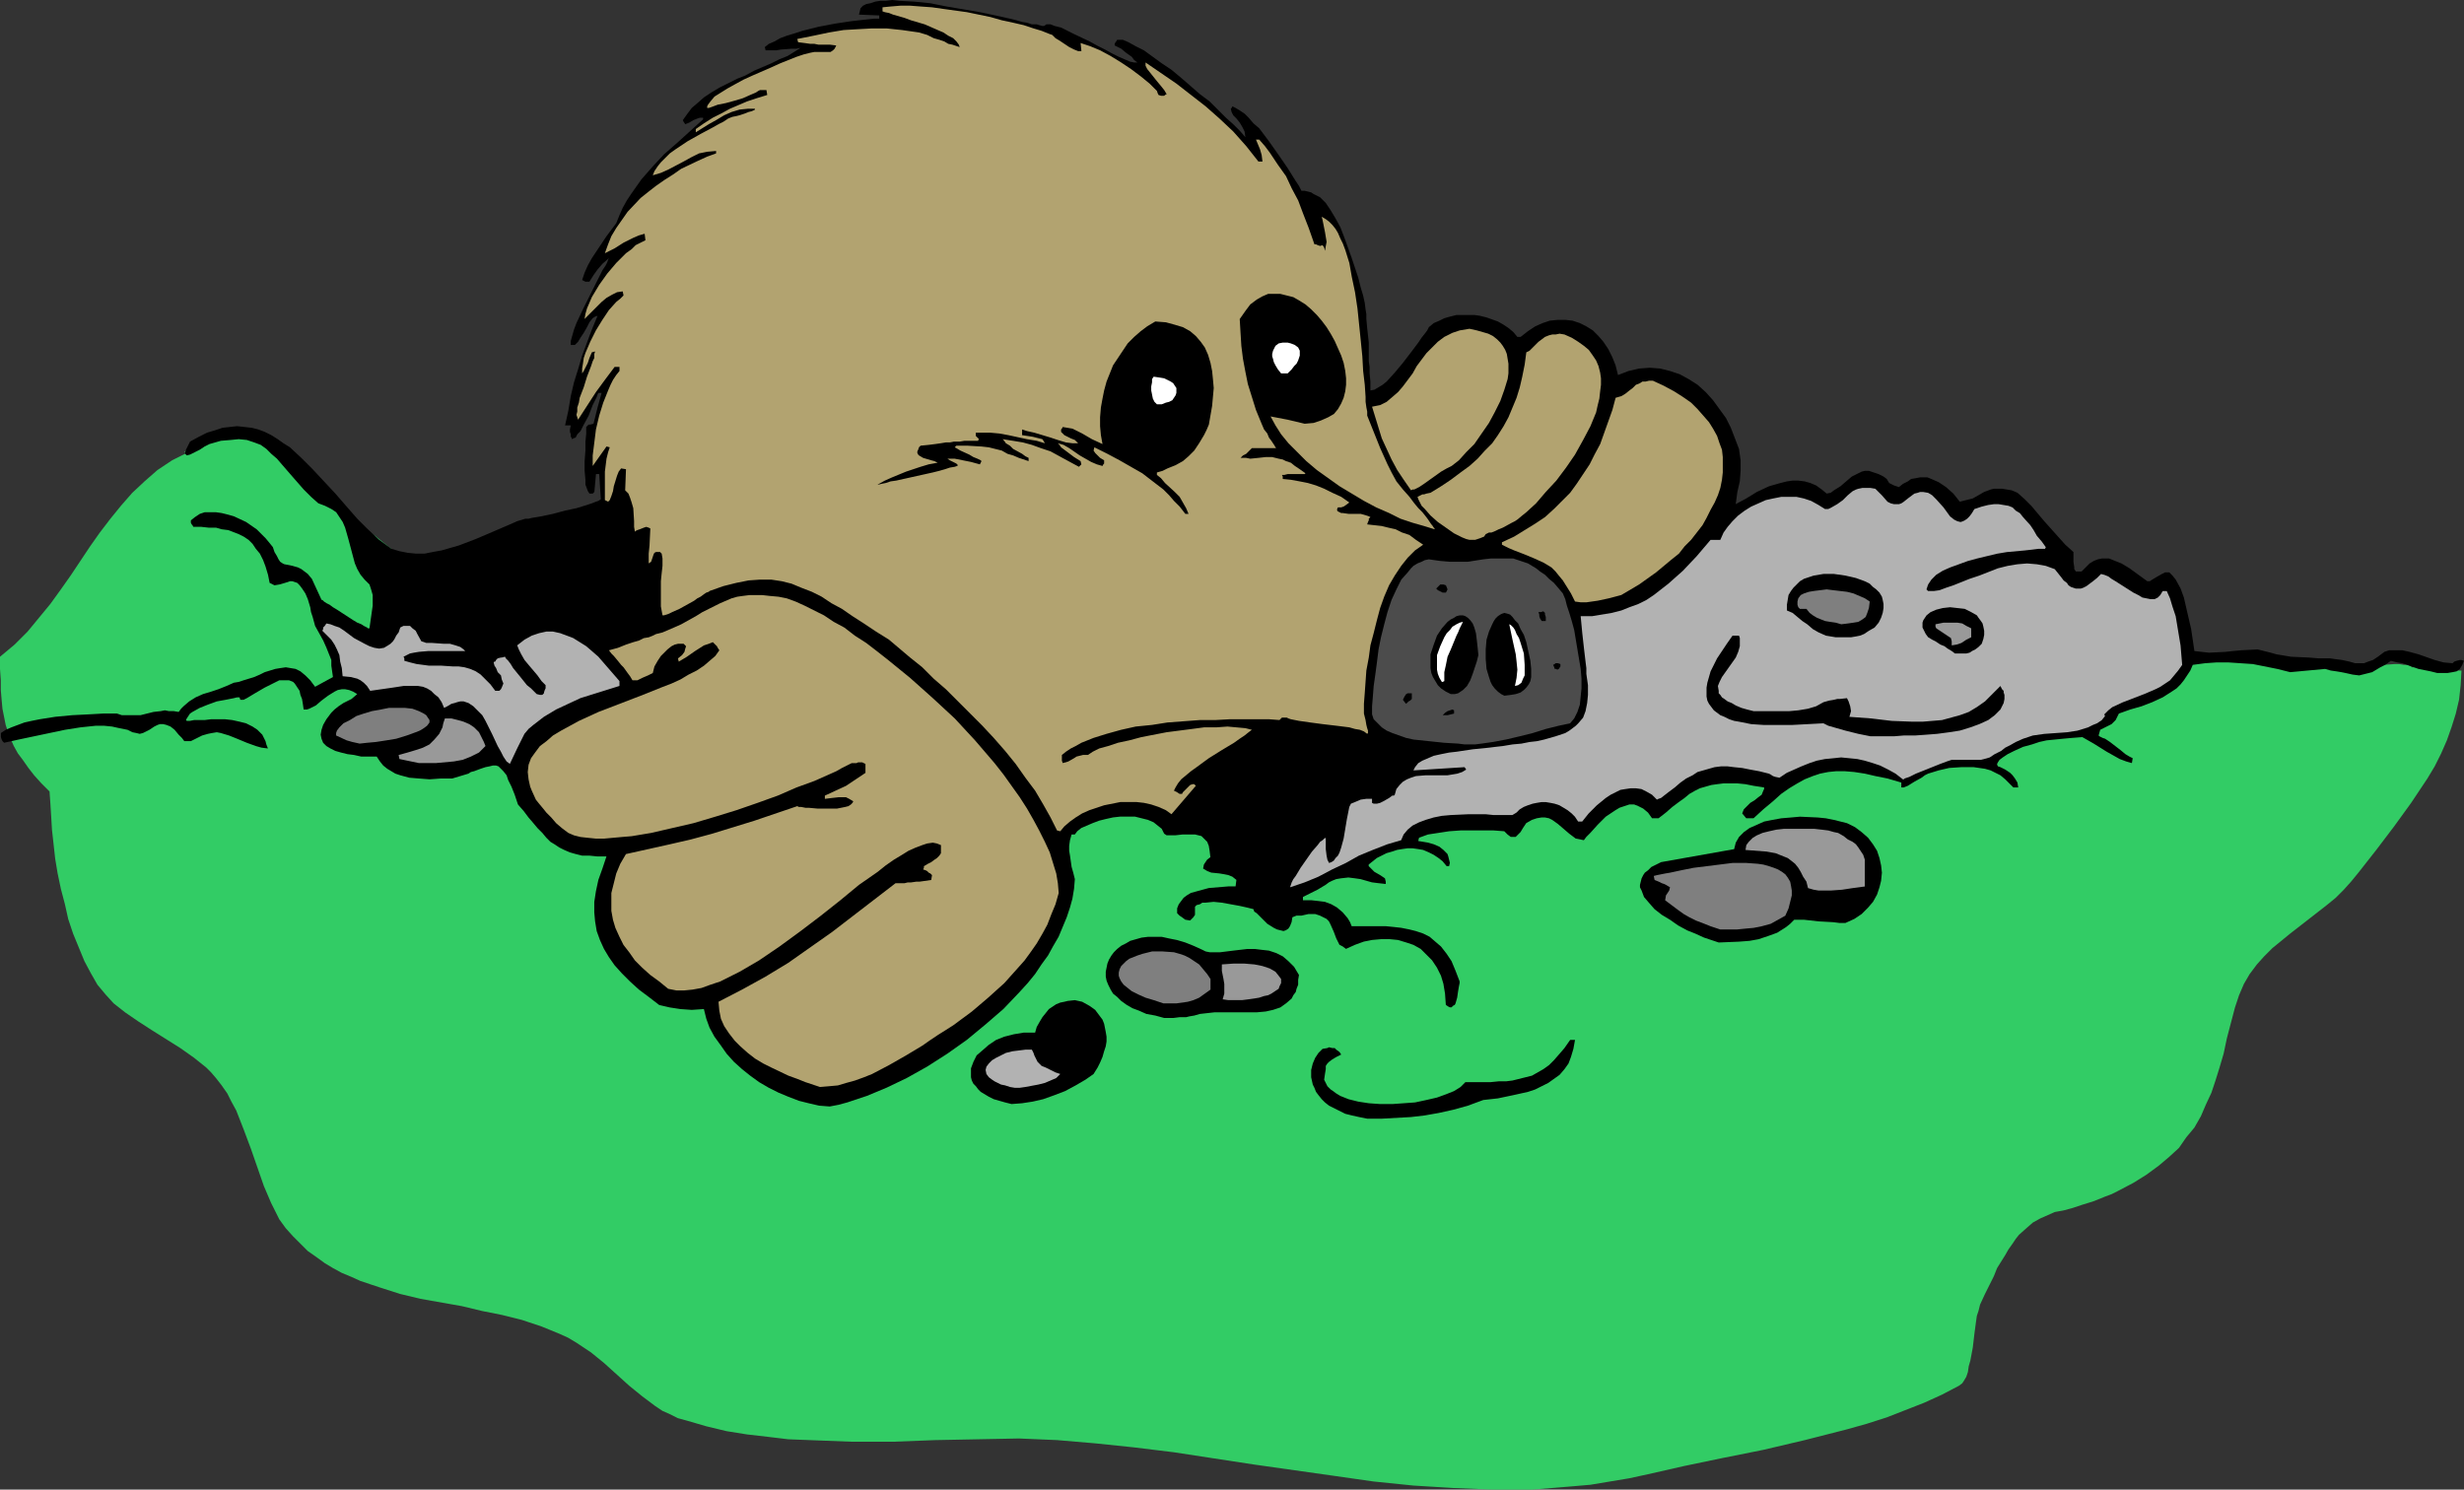
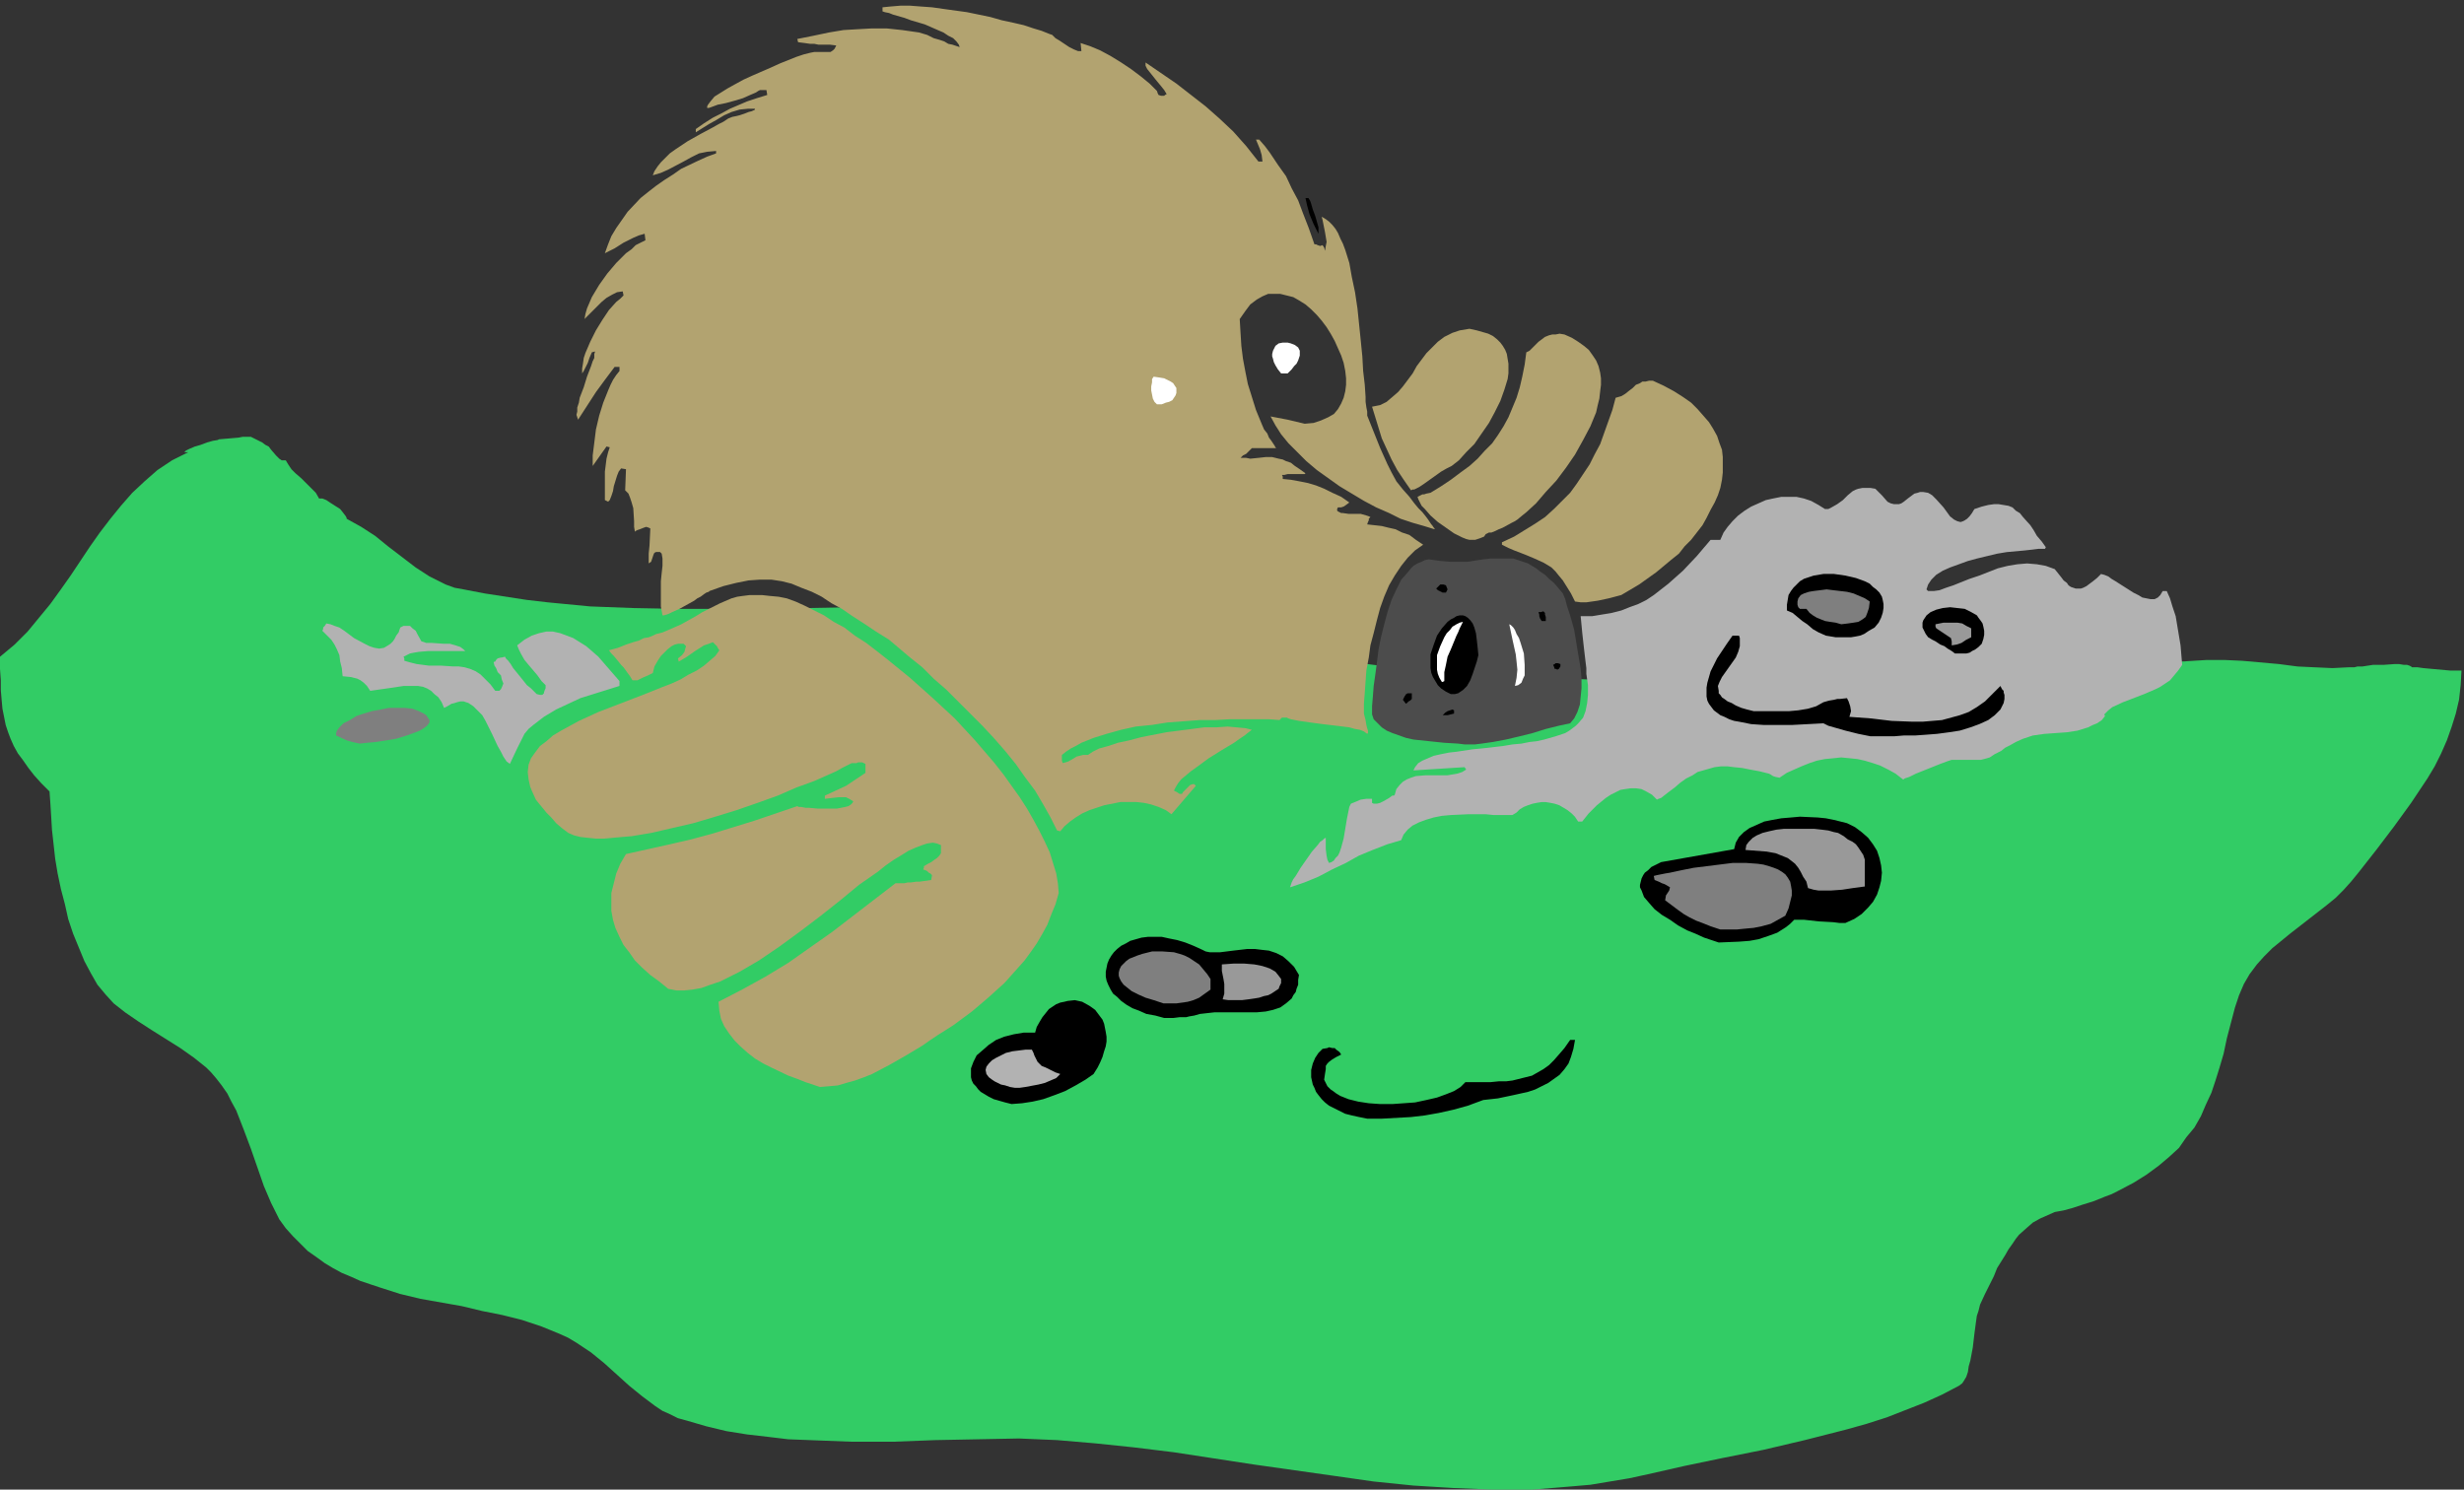
<svg xmlns="http://www.w3.org/2000/svg" xmlns:ns1="http://sodipodi.sourceforge.net/DTD/sodipodi-0.dtd" xmlns:ns2="http://www.inkscape.org/namespaces/inkscape" version="1.0" width="129.766mm" height="78.463mm" id="svg39" ns1:docname="Mole in Ground.wmf">
  <rect width="100%" height="100%" fill="#333333" stroke="none" />
  <ns1:namedview id="namedview39" pagecolor="#ffffff" bordercolor="#000000" borderopacity="0.25" ns2:showpageshadow="2" ns2:pageopacity="0.0" ns2:pagecheckerboard="0" ns2:deskcolor="#d1d1d1" ns2:document-units="mm" />
  <defs id="defs1">
    <pattern id="WMFhbasepattern" patternUnits="userSpaceOnUse" width="6" height="6" x="0" y="0" />
  </defs>
  <path style="fill:#32cc65;fill-opacity:1;fill-rule:evenodd;stroke:none" d="m 37.491,90.017 -1.616,0.808 -1.616,0.808 -2.909,1.939 -2.586,2.263 -2.424,2.263 -2.262,2.586 -2.101,2.586 -2.101,2.747 -1.939,2.747 -3.878,5.818 -1.939,2.747 -2.101,2.909 -2.262,2.747 -2.262,2.747 -2.586,2.586 L 0,130.743 v 2.424 l 0.162,2.263 v 1.939 l 0.162,1.939 0.162,1.778 0.323,1.616 0.323,1.616 0.485,1.454 0.485,1.293 0.646,1.454 0.808,1.454 0.97,1.293 1.131,1.616 1.131,1.454 1.454,1.616 1.616,1.616 0.162,2.263 0.162,2.586 0.162,2.747 0.323,2.909 0.323,2.909 0.485,2.909 0.646,3.071 0.808,3.071 0.646,2.909 0.97,2.909 1.131,2.747 1.131,2.747 1.293,2.424 1.293,2.263 1.616,1.939 1.616,1.778 2.262,1.778 2.586,1.778 2.747,1.778 5.656,3.555 2.747,1.939 2.424,1.939 0.97,0.97 0.97,1.131 1.131,1.454 1.131,1.616 0.808,1.616 0.97,1.778 1.454,3.717 1.454,3.879 1.293,3.717 1.293,3.717 1.454,3.394 0.808,1.616 0.808,1.616 1.293,1.778 1.454,1.616 1.454,1.454 1.454,1.454 1.616,1.131 1.778,1.293 1.616,0.97 1.778,0.97 1.939,0.808 1.778,0.808 3.878,1.293 4.04,1.293 4.04,0.97 8.242,1.454 4.04,0.97 4.04,0.808 3.878,0.97 3.878,1.293 3.555,1.454 1.778,0.808 1.616,0.97 2.909,1.939 2.586,2.101 5.01,4.525 2.586,2.101 2.586,1.939 1.454,0.97 1.454,0.646 1.616,0.808 1.778,0.485 3.878,1.131 4.04,0.97 4.04,0.646 4.202,0.485 4.04,0.485 4.202,0.162 4.202,0.162 4.202,0.162 h 8.242 l 8.403,-0.323 8.403,-0.162 8.242,-0.162 7.595,0.323 7.595,0.646 7.757,0.808 7.918,0.97 15.837,2.424 15.998,2.263 7.918,1.131 7.918,0.808 7.918,0.485 7.918,0.323 h 3.878 3.878 l 4.04,-0.323 3.878,-0.323 3.717,-0.323 3.878,-0.646 3.878,-0.646 3.717,-0.808 3.555,-0.808 3.555,-0.808 3.878,-0.808 3.878,-0.808 8.08,-1.616 8.242,-1.939 8.242,-2.101 4.04,-1.131 4.04,-1.293 3.717,-1.454 3.717,-1.454 3.555,-1.616 3.394,-1.778 0.646,-0.485 0.323,-0.485 0.485,-0.808 0.323,-0.97 0.162,-1.131 0.323,-1.131 0.485,-2.586 0.323,-2.747 0.323,-2.424 0.162,-1.131 0.323,-0.97 0.162,-0.646 0.162,-0.646 0.97,-2.101 0.97,-1.939 0.808,-1.616 0.646,-1.616 0.808,-1.293 0.808,-1.293 0.646,-1.131 0.808,-1.131 0.646,-0.97 0.646,-0.808 1.454,-1.293 1.293,-1.131 1.454,-0.808 1.454,-0.646 1.454,-0.646 1.778,-0.323 1.778,-0.485 1.939,-0.646 2.101,-0.646 2.424,-0.97 1.293,-0.485 1.293,-0.646 3.07,-1.616 2.586,-1.616 2.424,-1.778 2.101,-1.778 1.939,-1.778 1.454,-2.101 1.616,-1.939 1.293,-2.263 0.97,-2.263 1.131,-2.424 0.808,-2.424 0.808,-2.586 0.808,-2.747 0.646,-3.071 0.808,-3.071 0.808,-3.071 0.808,-2.424 0.97,-2.263 1.131,-1.939 1.454,-1.939 1.454,-1.616 1.616,-1.616 3.555,-2.909 7.272,-5.656 1.778,-1.454 1.616,-1.616 1.454,-1.616 1.454,-1.778 3.555,-4.525 3.555,-4.687 3.394,-4.687 1.616,-2.424 1.616,-2.424 1.454,-2.424 1.293,-2.586 1.131,-2.586 0.97,-2.747 0.808,-2.586 0.646,-2.747 0.323,-2.909 0.162,-2.909 h -1.131 -1.131 l -5.333,-0.485 -1.131,-0.162 h -1.131 l -0.162,-0.162 -0.323,-0.162 -0.485,-0.162 h -0.646 l -0.97,-0.162 h -0.808 l -2.262,0.162 h -2.101 l -2.101,0.323 h -0.97 l -0.646,0.162 h -0.808 -0.323 l -3.232,0.162 -3.555,-0.162 -3.394,-0.162 -3.717,-0.485 -7.272,-0.646 -3.555,-0.162 h -3.555 l -13.09,0.808 -13.09,0.646 -26.341,1.454 -13.251,0.485 -13.251,0.485 -13.251,0.162 -13.09,0.162 -13.251,-0.162 -13.09,-0.485 -13.251,-0.646 -12.928,-1.131 -6.626,-0.646 -6.464,-0.808 -6.464,-0.808 -6.464,-0.97 -6.464,-0.97 -6.464,-1.131 -6.464,-1.293 -6.464,-1.454 -4.202,-0.808 -4.202,-0.808 -4.363,-0.646 -4.202,-0.485 -8.565,-0.808 -8.726,-0.485 -8.565,-0.323 H 178.083 l -17.453,0.323 -17.291,0.162 h -8.726 l -8.565,-0.162 -8.565,-0.323 -8.403,-0.808 -4.202,-0.485 -4.202,-0.646 -4.202,-0.646 -4.202,-0.808 -1.778,-0.323 -1.778,-0.646 -1.616,-0.808 -1.616,-0.808 -2.747,-1.778 -2.747,-2.101 -2.747,-2.101 -2.586,-2.101 -2.747,-1.778 -1.454,-0.808 -1.454,-0.808 v -0.162 l -0.162,-0.323 -0.485,-0.646 -0.646,-0.808 -1.778,-1.131 -0.97,-0.646 -0.808,-0.323 h -0.646 l -0.646,-1.131 -0.97,-0.97 -1.939,-1.939 -1.131,-0.97 -0.808,-0.808 -0.646,-0.97 -0.485,-0.808 h -0.808 l -0.485,-0.323 -0.646,-0.646 -0.97,-1.131 -0.485,-0.646 -0.646,-0.323 -0.646,-0.485 -2.262,-1.131 h -0.323 -0.646 -0.646 l -0.808,0.162 -3.717,0.323 h -0.162 l -0.323,0.162 -0.97,0.162 -1.131,0.323 -1.293,0.485 -1.131,0.323 -1.131,0.485 -0.323,0.162 -0.323,0.162 -0.162,0.162 -0.162,0.162 z" id="path1" />
  <path style="fill:#000000;fill-opacity:1;fill-rule:evenodd;stroke:none" d="m 272.134,222.699 -1.616,-0.323 -1.454,-0.323 -1.293,-0.323 -1.293,-0.646 -0.97,-0.485 -0.97,-0.485 -0.808,-0.646 -0.646,-0.646 -0.646,-0.808 -0.485,-0.646 -0.323,-0.808 -0.323,-0.646 -0.323,-1.454 v -1.454 l 0.323,-1.293 0.485,-1.131 0.646,-0.97 0.808,-0.808 0.97,-0.162 0.323,-0.162 0.646,0.162 h 0.485 l 0.323,0.323 0.646,0.485 0.323,0.485 -0.97,0.485 -0.808,0.485 -0.646,0.485 -0.323,0.323 -0.323,0.485 v 0.646 l -0.162,0.97 -0.162,1.131 0.323,0.646 0.323,0.646 0.646,0.646 0.485,0.323 0.646,0.485 0.808,0.485 1.616,0.646 1.939,0.485 2.101,0.323 2.262,0.162 h 2.424 l 2.262,-0.162 2.262,-0.162 2.262,-0.485 2.101,-0.485 1.778,-0.646 1.616,-0.646 1.293,-0.808 0.485,-0.485 0.485,-0.485 h 3.555 1.454 l 1.616,-0.162 h 1.454 l 1.293,-0.162 1.293,-0.323 1.293,-0.323 1.293,-0.323 1.131,-0.646 1.131,-0.646 1.131,-0.808 0.97,-0.97 1.131,-1.293 0.97,-1.131 1.131,-1.616 h 0.97 l -0.323,1.778 -0.485,1.616 -0.485,1.293 -0.808,1.131 -0.97,1.131 -1.131,0.808 -1.131,0.808 -1.293,0.646 -1.293,0.646 -1.454,0.485 -2.909,0.646 -3.07,0.646 -1.454,0.162 -1.454,0.162 -3.07,1.131 -2.909,0.808 -2.909,0.646 -2.747,0.485 -2.747,0.323 -2.909,0.162 -2.909,0.162 z" id="path2" />
-   <path style="fill:#000000;fill-opacity:1;fill-rule:evenodd;stroke:none" d="m 165.155,220.275 -2.101,-0.162 -2.101,-0.485 -1.939,-0.485 -2.101,-0.808 -1.939,-0.808 -1.939,-0.97 -1.939,-1.131 -1.778,-1.293 -1.616,-1.293 -1.616,-1.454 -1.454,-1.616 -1.131,-1.616 -1.293,-1.778 -0.97,-1.778 -0.646,-1.778 -0.485,-1.939 -2.424,0.162 -2.262,-0.162 -2.101,-0.323 -2.101,-0.485 -2.101,-1.616 -1.939,-1.454 -1.778,-1.616 -1.616,-1.616 -1.454,-1.616 -1.131,-1.616 -0.97,-1.616 -0.808,-1.778 -0.646,-1.778 -0.323,-1.939 -0.162,-1.778 v -2.101 l 0.323,-2.101 0.485,-2.263 0.808,-2.263 0.808,-2.424 h -1.778 l -1.616,-0.162 h -1.454 l -1.293,-0.323 -1.131,-0.323 -1.131,-0.485 -0.97,-0.485 -0.97,-0.646 -0.808,-0.485 -0.808,-0.808 -0.808,-0.97 -0.97,-0.97 -0.808,-0.97 -0.97,-1.131 -0.97,-1.293 -1.131,-1.293 -0.646,-1.939 -0.646,-1.616 -0.646,-1.293 -0.323,-0.97 -0.646,-0.808 -0.485,-0.485 -0.485,-0.485 -0.485,-0.162 h -0.646 l -0.646,0.162 -0.808,0.162 -0.97,0.323 -1.293,0.485 -0.646,0.162 -0.485,0.323 -1.616,0.485 -1.616,0.485 H 88.88 87.749 l -2.262,0.162 -2.101,-0.162 -1.939,-0.162 -1.778,-0.485 -0.97,-0.323 -0.808,-0.485 -0.808,-0.485 -0.808,-0.646 -0.646,-0.808 -0.646,-0.97 h -3.07 l -1.454,-0.323 -1.293,-0.162 -1.293,-0.323 -1.131,-0.323 -0.97,-0.485 -0.808,-0.485 -0.646,-0.646 -0.323,-0.808 -0.162,-0.808 0.162,-0.97 0.323,-0.97 0.646,-1.131 0.97,-1.293 0.646,-0.646 0.808,-0.646 0.97,-0.646 0.646,-0.323 0.646,-0.323 0.323,-0.162 1.131,-0.97 -0.808,-0.485 -0.808,-0.323 -0.808,-0.162 h -0.646 l -0.808,0.162 -0.646,0.323 -1.293,0.808 -1.293,0.97 -1.131,0.97 -0.646,0.323 -0.646,0.323 -0.485,0.162 h -0.646 l -0.162,-1.131 -0.162,-0.97 -0.323,-0.808 -0.162,-0.808 -0.323,-0.485 -0.323,-0.485 -0.323,-0.485 -0.323,-0.323 -0.808,-0.323 h -0.97 -0.97 l -0.97,0.485 -1.939,0.97 -1.939,1.131 -0.808,0.485 -0.808,0.485 -0.646,0.323 h -0.646 l -0.162,-0.485 h -0.485 l -0.646,0.162 -1.616,0.323 -1.778,0.323 -1.778,0.646 -1.616,0.646 -1.454,0.808 -0.485,0.323 -0.323,0.485 -0.323,0.485 -0.162,0.323 0.162,0.162 h 0.646 l 0.808,-0.162 h 0.97 1.131 l 1.293,-0.162 h 2.747 l 1.454,0.162 1.454,0.323 1.293,0.323 1.293,0.646 0.97,0.646 0.97,0.97 0.646,1.293 0.162,0.646 0.323,0.808 -1.293,-0.162 -1.131,-0.323 -1.778,-0.646 -1.939,-0.808 -1.616,-0.646 -1.616,-0.485 -0.808,-0.162 -0.97,0.162 -0.808,0.162 -1.131,0.323 -0.97,0.485 -1.293,0.646 h -1.293 l -0.485,-0.646 -0.646,-0.646 -0.808,-0.97 -0.808,-0.646 -0.808,-0.323 -0.646,-0.162 h -0.646 l -0.485,0.162 -0.646,0.323 -0.97,0.646 -1.293,0.646 -0.646,0.162 -0.646,-0.162 -0.808,-0.162 -0.97,-0.485 -1.616,-0.323 -1.454,-0.323 -1.616,-0.162 h -1.616 l -3.07,0.323 -3.07,0.485 -3.07,0.646 -3.07,0.646 -3.07,0.646 -1.454,0.323 -1.454,0.323 -0.323,-0.323 -0.162,-0.323 -0.162,-0.485 v -0.485 -0.323 l 0.97,-0.646 1.131,-0.485 1.293,-0.485 1.293,-0.485 1.454,-0.323 1.616,-0.323 3.07,-0.485 3.394,-0.323 3.232,-0.162 2.909,-0.162 h 1.454 1.293 l 0.97,0.323 h 0.97 1.454 1.293 l 1.293,-0.323 1.293,-0.323 1.454,-0.162 0.808,-0.162 0.808,0.162 h 0.97 l 0.97,0.162 0.485,-0.646 0.485,-0.485 1.131,-0.97 1.293,-0.808 1.454,-0.646 1.616,-0.485 1.454,-0.485 1.616,-0.646 1.454,-0.646 0.97,-0.162 0.97,-0.323 2.101,-0.646 1.131,-0.485 0.97,-0.485 2.101,-0.646 0.97,-0.162 1.131,-0.162 0.97,0.162 0.97,0.162 0.97,0.485 0.97,0.808 0.97,0.97 0.97,1.293 1.778,-0.97 1.778,-0.97 -0.162,-1.131 -0.162,-1.131 v -1.131 l -0.323,-0.808 -0.646,-1.616 -0.646,-1.454 -0.808,-1.454 -0.808,-1.454 -0.485,-1.778 -0.323,-0.97 -0.162,-0.97 -0.485,-1.616 -0.485,-1.131 -0.646,-0.97 -0.485,-0.646 -0.485,-0.485 -0.485,-0.162 -0.485,-0.162 h -0.485 l -0.97,0.323 -1.131,0.323 -0.97,0.162 -0.323,-0.162 -0.646,-0.323 -0.323,-1.616 -0.485,-1.616 -0.485,-1.293 -0.646,-1.293 -0.808,-0.97 -0.646,-0.97 -0.808,-0.808 -0.97,-0.646 -0.97,-0.485 -2.101,-0.808 -1.293,-0.162 -1.131,-0.323 h -1.454 l -1.454,-0.162 h -1.616 l -0.162,-0.323 -0.162,-0.162 -0.162,-0.323 v -0.485 l 0.808,-0.646 0.97,-0.646 0.97,-0.323 h 1.131 1.131 l 1.131,0.162 1.293,0.323 1.131,0.323 2.424,1.131 2.101,1.454 0.97,0.97 0.808,0.808 0.808,0.97 0.646,0.808 0.323,0.97 0.485,0.808 0.323,0.646 0.323,0.485 0.485,0.323 0.323,0.162 0.808,0.162 0.808,0.162 1.131,0.323 0.646,0.323 0.646,0.485 0.646,0.485 0.808,0.97 0.97,2.101 0.97,2.101 h 0.162 l 0.323,0.323 0.485,0.323 0.646,0.323 0.646,0.485 0.808,0.485 3.232,2.101 0.808,0.485 0.808,0.323 0.485,0.323 0.646,0.323 0.162,0.162 h 0.323 l 0.323,-2.263 0.323,-2.263 v -1.131 -0.97 l -0.323,-1.131 -0.323,-0.97 -0.97,-0.97 -0.808,-0.97 -0.646,-1.131 -0.485,-1.131 -0.646,-2.424 -0.646,-2.424 -0.646,-2.263 -0.485,-1.131 -0.646,-0.97 -0.646,-0.97 -0.97,-0.646 -1.293,-0.646 -1.293,-0.485 -1.454,-1.293 -1.454,-1.454 -1.131,-1.293 -1.131,-1.293 -2.101,-2.424 -0.97,-1.131 -1.131,-0.97 -0.97,-0.97 -1.131,-0.808 -1.293,-0.485 -1.454,-0.485 -1.616,-0.162 -1.616,0.162 -1.939,0.162 -1.131,0.323 -1.131,0.323 -0.97,0.485 -0.97,0.646 -0.97,0.485 -0.97,0.485 -0.646,0.162 -0.162,-0.162 -0.162,-0.162 v -0.323 l 0.162,-0.485 0.323,-0.646 0.485,-0.97 1.778,-0.97 1.616,-0.808 1.616,-0.485 1.454,-0.485 1.454,-0.162 1.454,-0.162 1.454,0.162 1.454,0.162 1.293,0.323 1.293,0.485 1.293,0.646 1.293,0.808 1.131,0.808 1.293,0.808 2.262,2.101 2.262,2.263 2.262,2.424 2.262,2.424 2.101,2.424 2.262,2.586 2.101,2.101 2.262,2.101 2.424,1.778 1.616,0.485 1.616,0.323 1.616,0.162 h 1.778 l 1.616,-0.323 1.778,-0.323 3.394,-0.97 3.394,-1.293 3.394,-1.454 3.394,-1.454 1.454,-0.646 1.616,-0.485 h 0.646 l 0.646,-0.162 0.97,-0.162 0.97,-0.162 2.262,-0.485 2.424,-0.646 2.262,-0.485 2.101,-0.646 0.97,-0.323 0.808,-0.323 0.485,-0.162 0.485,-0.323 -0.162,-2.424 -0.162,-2.586 h -0.646 l -0.323,3.555 -0.323,0.323 h -0.162 -0.162 -0.323 l -0.323,-0.485 -0.485,-1.293 v -0.97 l -0.162,-1.778 v -1.939 l 0.162,-2.101 v -1.778 l 0.162,-1.616 V 85.492 85.007 l 0.485,-0.485 h 0.323 l 0.646,-0.162 0.808,-3.232 0.808,-2.909 h -0.323 -0.323 l -0.162,0.323 -0.162,0.485 -0.323,0.646 -0.485,0.97 -0.808,2.101 -1.131,2.101 -0.485,0.97 -0.646,0.646 -0.323,0.646 -0.485,0.162 -0.162,0.162 -0.162,-0.162 v -0.162 l -0.162,-0.162 v -0.485 l -0.162,-0.485 V 85.492 l 0.162,-0.808 h -1.131 l 0.646,-2.909 0.485,-2.909 0.646,-2.747 0.808,-2.586 0.808,-2.747 0.97,-2.586 0.97,-2.586 1.131,-2.747 -0.485,0.162 -0.485,0.323 -0.646,0.808 -0.485,0.97 -0.646,1.131 -0.646,0.97 -0.485,0.808 -0.323,0.323 -0.323,0.323 h -0.323 -0.485 v -0.808 l 0.323,-1.131 0.323,-1.131 0.485,-1.293 1.293,-2.747 1.454,-2.909 1.293,-2.586 0.646,-1.293 0.485,-0.97 0.646,-0.97 0.323,-0.646 0.162,-0.485 0.162,-0.323 -1.293,1.131 -0.97,1.131 -0.808,1.131 -0.808,1.293 h -0.485 -0.323 l -0.323,-0.162 -0.323,-0.162 0.485,-1.454 0.646,-1.454 0.808,-1.454 0.97,-1.454 1.939,-2.909 0.97,-1.293 0.97,-1.293 0.646,-1.616 0.646,-1.454 0.808,-1.454 0.97,-1.454 1.939,-2.747 2.262,-2.586 2.262,-2.424 2.586,-2.263 5.171,-4.687 v -0.323 h -0.646 l -0.485,0.162 -0.808,0.323 -0.808,0.485 -0.808,0.323 -0.323,-0.485 -0.162,-0.323 0.808,-1.131 0.97,-1.293 1.131,-0.97 1.293,-1.131 1.454,-0.97 1.616,-0.97 3.555,-1.778 1.616,-0.646 1.778,-0.97 3.394,-1.454 1.616,-0.808 1.616,-0.646 1.293,-0.808 1.293,-0.808 -0.808,0.162 h -0.97 l -2.101,0.162 -0.97,0.162 h -0.97 -0.646 -0.485 l -0.162,-0.646 0.808,-0.646 1.131,-0.485 1.131,-0.646 1.293,-0.485 1.616,-0.485 1.454,-0.485 3.232,-0.808 3.394,-0.646 3.232,-0.485 1.454,-0.162 1.454,-0.162 1.454,-0.162 h 1.131 V 3.071 l -4.04,-0.162 0.162,-0.646 0.162,-0.646 0.485,-0.485 0.646,-0.323 0.808,-0.162 0.97,-0.323 0.97,-0.162 h 1.131 L 177.598,0 l 1.454,0.162 2.909,0.162 3.232,0.323 3.232,0.646 6.626,1.131 3.07,0.646 2.909,0.646 1.293,0.323 1.131,0.323 0.97,0.162 0.97,0.323 h 0.97 l 0.485,0.162 0.646,0.162 h 0.323 l 0.485,-0.323 h 0.808 l 0.808,0.323 1.293,0.323 1.293,0.646 1.293,0.646 3.07,1.454 1.454,0.808 1.616,0.808 1.454,0.808 1.293,0.646 1.131,0.485 1.131,0.485 0.808,0.162 h 0.646 l -0.646,-0.485 -0.485,-0.646 -1.131,-0.808 -0.97,-0.808 -1.293,-0.646 V 8.727 l 0.162,-0.323 0.162,-0.162 0.162,-0.323 h 0.485 0.646 l 1.131,0.485 1.454,0.808 1.616,0.808 1.778,1.293 1.778,1.293 1.939,1.293 1.939,1.616 3.717,3.232 1.939,1.454 1.616,1.616 1.616,1.616 1.454,1.293 1.293,1.293 1.131,1.293 -0.162,-1.131 -0.485,-0.97 -0.485,-0.808 -0.646,-0.808 -0.646,-0.646 -0.323,-0.646 -0.162,-0.646 0.162,-0.162 0.162,-0.323 0.646,0.323 0.808,0.485 0.97,0.646 0.808,0.808 0.97,1.131 1.131,0.97 1.939,2.586 1.939,2.747 1.778,2.586 0.808,1.293 0.808,1.293 0.646,0.97 0.485,0.97 h 0.646 l 1.293,0.323 0.485,0.323 1.293,0.646 1.131,1.131 0.97,1.454 0.97,1.616 0.97,1.778 0.808,2.101 1.454,4.04 0.646,1.939 0.646,1.939 0.485,1.939 0.485,1.616 0.323,1.454 0.162,1.293 0.162,0.97 v 0.97 l 0.162,1.778 0.323,2.909 v 1.616 0.97 1.131 l 0.162,1.131 v 1.293 l 0.162,1.616 v 1.778 l 0.808,-0.162 0.808,-0.485 0.808,-0.485 0.808,-0.646 1.616,-1.778 1.616,-1.939 1.616,-2.101 1.454,-1.939 0.646,-0.97 0.646,-0.808 0.485,-0.646 0.323,-0.646 0.97,-0.808 1.131,-0.485 0.97,-0.485 1.131,-0.323 1.293,-0.323 h 1.131 1.131 1.293 l 1.131,0.162 1.293,0.323 2.262,0.808 1.131,0.646 0.97,0.646 0.97,0.808 0.808,0.97 h 0.646 l 1.454,-1.131 1.454,-0.97 1.454,-0.646 1.454,-0.485 1.616,-0.162 h 1.454 l 1.454,0.162 1.454,0.485 1.293,0.646 1.293,0.808 1.131,1.131 0.97,1.131 0.97,1.454 0.808,1.616 0.646,1.616 0.485,1.939 2.101,-0.808 2.101,-0.485 2.101,-0.162 2.101,0.162 1.939,0.485 1.939,0.646 1.778,0.97 1.778,1.131 1.616,1.454 1.454,1.616 1.293,1.778 1.293,1.778 0.97,1.939 0.808,2.101 0.808,2.101 0.323,2.263 v 2.101 l -0.162,2.101 -0.485,2.101 -0.323,2.424 2.101,-1.131 2.101,-1.293 2.424,-1.131 2.262,-0.646 1.293,-0.323 1.131,-0.162 h 1.131 l 1.293,0.162 1.131,0.323 1.131,0.485 1.131,0.808 0.97,0.808 0.808,-0.162 0.646,-0.485 1.293,-0.808 2.262,-1.939 1.293,-0.646 0.646,-0.323 0.646,-0.162 h 0.808 l 0.97,0.323 0.97,0.323 0.97,0.485 0.646,0.485 0.485,0.808 0.97,0.485 0.485,0.162 0.485,0.162 0.808,-0.646 0.97,-0.485 0.646,-0.485 0.97,-0.162 0.808,-0.162 h 0.646 0.808 l 0.808,0.323 1.454,0.646 1.454,0.97 1.454,1.293 1.293,1.616 0.646,-0.162 0.646,-0.162 1.293,-0.323 1.131,-0.646 1.131,-0.646 1.293,-0.485 0.646,-0.162 h 0.808 0.808 l 0.97,0.162 0.97,0.162 1.131,0.485 1.454,1.293 1.293,1.293 2.586,3.071 2.747,3.071 1.454,1.616 1.616,1.454 v 0.323 1.616 l 0.162,1.131 v 0.323 l 0.323,0.485 h 1.131 l 0.808,-0.808 0.808,-0.808 0.808,-0.485 0.808,-0.323 0.808,-0.162 h 0.646 0.808 l 0.808,0.323 0.808,0.323 0.808,0.323 1.616,0.97 1.778,1.293 1.778,1.293 h 0.485 l 0.485,-0.323 0.808,-0.485 1.131,-0.646 0.646,-0.323 h 0.808 l 0.646,0.646 0.646,0.808 0.97,1.778 0.646,1.778 0.485,2.101 0.485,2.101 0.485,2.101 0.646,4.363 1.454,0.162 1.454,0.162 3.232,-0.162 1.454,-0.162 1.778,-0.162 3.232,-0.162 1.293,0.323 1.293,0.323 1.131,0.323 0.97,0.162 1.939,0.323 3.555,0.162 1.939,0.162 h 2.262 l 1.131,0.162 1.293,0.162 1.454,0.323 1.131,0.323 h 0.808 0.97 l 0.808,-0.323 0.97,-0.323 0.97,-0.646 0.646,-0.485 0.646,-0.485 0.97,-0.323 h 0.808 1.778 l 1.454,0.323 1.778,0.485 3.232,1.131 1.778,0.485 1.778,0.162 0.323,-0.323 0.485,-0.162 0.646,-0.162 h 0.323 l 0.485,0.162 -0.323,0.808 -0.485,0.808 -0.646,0.485 -0.808,0.162 -0.97,0.162 h -1.131 -0.97 l -1.293,-0.323 -2.424,-0.485 -2.262,-0.808 -0.97,-0.323 -0.97,-0.162 -0.646,-0.162 -0.646,-0.162 -1.131,0.808 -0.97,0.485 -0.808,0.485 -0.808,0.485 -0.646,0.162 -0.646,0.162 -1.293,0.323 -1.293,-0.162 -1.454,-0.323 -0.808,-0.162 -0.97,-0.162 -1.131,-0.162 -1.131,-0.323 -6.949,0.646 -2.586,-0.646 -2.424,-0.485 -2.424,-0.485 -2.424,-0.162 -2.424,-0.162 h -2.424 l -2.262,0.162 -2.424,0.323 -0.485,1.131 -0.646,0.97 -0.646,0.97 -0.646,0.808 -0.808,0.808 -0.97,0.646 -1.778,1.131 -2.101,0.97 -2.101,0.808 -2.262,0.646 -2.262,0.808 -0.323,0.646 -0.323,0.646 -0.323,0.323 -0.485,0.485 -0.97,0.485 -1.293,0.646 -0.323,1.131 0.162,0.162 0.323,0.162 0.323,0.162 0.485,0.162 0.97,0.646 2.101,1.616 0.97,0.808 0.808,0.485 0.323,0.162 0.323,0.162 -0.162,0.97 -1.131,-0.323 -1.293,-0.485 -2.586,-1.454 -1.293,-0.808 -1.293,-0.808 -1.131,-0.646 -1.131,-0.646 -2.101,0.162 -1.778,0.162 -1.616,0.162 -1.616,0.162 -1.454,0.323 -1.454,0.485 -1.778,0.485 -1.778,0.808 -0.646,0.323 -0.646,0.323 -0.97,0.646 -0.646,0.485 -0.323,0.485 -0.162,0.323 v 0.162 l 0.162,0.323 0.485,0.162 0.323,0.162 0.646,0.323 0.97,0.646 0.485,0.485 0.485,0.646 0.485,0.808 0.162,0.97 h -0.97 l -0.808,-0.808 -0.808,-0.808 -0.97,-0.808 -0.97,-0.485 -0.97,-0.485 -1.131,-0.323 -1.131,-0.162 -1.131,-0.162 h -2.424 l -2.424,0.162 -2.101,0.485 -2.101,0.646 -0.646,0.323 -0.646,0.485 -1.454,0.808 -1.293,0.808 -0.808,0.323 h -0.485 v -0.97 l -2.747,-0.808 -2.424,-0.485 -2.101,-0.485 -2.101,-0.323 -1.939,-0.162 h -1.616 l -1.616,0.162 -1.616,0.323 -1.454,0.485 -1.616,0.646 -1.454,0.808 -1.616,0.97 -1.616,1.131 -1.616,1.454 -1.939,1.616 -1.939,1.778 h -1.454 l -0.808,-0.97 0.323,-0.808 0.646,-0.646 0.646,-0.646 0.808,-0.485 0.808,-0.646 0.646,-0.485 0.323,-0.808 0.162,-0.323 v -0.323 l -2.101,-0.323 -1.616,-0.323 -1.616,-0.162 h -1.454 -1.293 l -1.293,0.162 -1.131,0.162 -1.131,0.323 -1.131,0.323 -0.97,0.485 -1.131,0.646 -0.97,0.808 -1.131,0.808 -1.293,0.97 -1.293,1.131 -1.454,1.131 h -1.293 l -0.808,-1.131 -0.97,-0.808 -0.97,-0.485 -0.808,-0.323 h -0.97 l -0.97,0.323 -0.97,0.323 -0.808,0.485 -0.97,0.646 -0.97,0.646 -1.616,1.616 -1.454,1.616 -0.808,0.808 -0.485,0.646 -0.808,-0.162 -0.808,-0.162 -0.646,-0.485 -0.646,-0.485 -1.131,-0.97 -1.131,-0.97 -1.131,-0.808 -0.646,-0.323 -0.808,-0.162 h -0.646 l -0.97,0.162 -0.97,0.323 -1.131,0.646 -0.646,0.97 -0.485,0.808 -0.485,0.485 -0.485,0.485 h -0.485 -0.485 l -0.646,-0.485 -0.646,-0.646 -2.101,-0.162 h -2.101 -4.525 l -2.262,0.162 -2.101,0.323 -2.101,0.323 -1.778,0.646 -0.162,0.646 0.97,0.162 0.97,0.162 1.131,0.323 1.131,0.485 0.808,0.646 0.808,0.808 0.162,0.485 0.162,0.646 0.162,0.646 -0.162,0.646 h -0.485 l -0.808,-0.97 -0.808,-0.646 -0.97,-0.646 -0.97,-0.485 -1.131,-0.485 -0.97,-0.162 -1.131,-0.162 h -0.97 l -1.131,0.162 -0.97,0.162 -0.97,0.323 -1.131,0.323 -1.939,0.97 -1.616,1.293 v 0.323 l 0.323,0.323 0.808,0.808 1.131,0.646 0.97,0.646 0.162,0.646 v 0.485 l -1.454,-0.162 -1.293,-0.162 -1.131,-0.323 -1.131,-0.323 -1.131,-0.162 -1.293,-0.162 -1.454,0.162 -0.97,0.162 -0.808,0.323 -0.646,0.323 -0.646,0.485 -0.808,0.485 -0.808,0.485 -1.616,0.808 -0.646,0.323 -0.646,0.323 v 0.646 h 1.616 l 1.454,0.162 1.293,0.162 1.293,0.485 1.131,0.646 1.131,0.97 0.97,1.131 0.485,0.808 0.323,0.808 h 6.787 l 1.616,0.162 1.454,0.162 1.616,0.323 1.293,0.323 1.454,0.485 1.293,0.646 1.131,0.97 1.131,0.97 1.131,1.454 0.97,1.454 0.808,1.939 0.808,2.101 v 0.323 l -0.162,0.808 -0.162,0.97 -0.162,1.131 -0.323,1.131 -0.162,0.323 -0.323,0.162 -0.323,0.323 h -0.323 l -0.323,-0.162 -0.485,-0.323 -0.162,-2.263 -0.323,-1.939 -0.485,-1.616 -0.808,-1.616 -0.97,-1.454 -1.131,-1.131 -1.131,-1.131 -1.454,-0.808 -1.454,-0.485 -1.616,-0.485 -1.616,-0.162 h -1.778 l -1.778,0.162 -1.616,0.323 -1.778,0.646 -1.778,0.808 -0.646,-0.485 -0.646,-0.323 -0.323,-0.646 -0.323,-0.646 -0.485,-1.293 -0.646,-1.454 -0.323,-0.646 -0.485,-0.485 -0.646,-0.323 -0.646,-0.323 -0.97,-0.323 h -1.293 l -1.454,0.323 h -0.97 l -0.808,0.323 -0.162,0.97 -0.323,0.808 -0.323,0.485 -0.485,0.323 -0.485,0.162 -0.646,-0.162 -0.646,-0.162 -0.646,-0.323 -1.293,-0.808 -1.131,-1.131 -0.97,-0.97 -0.485,-0.323 -0.162,-0.485 -1.293,-0.323 -1.454,-0.323 -1.778,-0.323 -1.778,-0.323 -1.616,-0.162 -1.616,0.162 h -0.646 l -0.485,0.323 -0.646,0.162 -0.323,0.323 v 0.485 0.485 0.646 l -0.323,0.485 -0.323,0.323 -0.323,0.323 -0.97,-0.162 -0.646,-0.485 -0.485,-0.323 -0.485,-0.485 v -0.97 l 0.323,-0.808 0.485,-0.646 0.485,-0.646 0.646,-0.485 0.808,-0.485 1.778,-0.485 1.778,-0.485 1.939,-0.162 1.939,-0.162 h 1.454 l 0.162,-1.293 -0.808,-0.646 -0.808,-0.323 -0.808,-0.162 -0.97,-0.162 -1.616,-0.162 -0.808,-0.323 -0.808,-0.485 0.162,-0.808 0.323,-0.485 0.323,-0.485 0.646,-0.485 -0.162,-1.293 -0.162,-0.97 -0.323,-0.808 -0.646,-0.646 -0.485,-0.485 -0.646,-0.162 -0.646,-0.162 h -0.808 -1.616 l -1.454,0.162 h -1.293 -0.485 l -0.485,-0.323 -0.485,-0.97 -0.808,-0.646 -0.808,-0.646 -1.131,-0.485 -1.293,-0.323 -1.293,-0.323 h -1.454 -1.454 l -1.454,0.162 -1.454,0.323 -1.293,0.323 -1.293,0.485 -1.131,0.485 -1.131,0.485 -0.808,0.646 -0.485,0.646 h -0.323 -0.323 l -0.323,1.131 -0.162,1.131 v 0.97 l 0.162,0.97 0.323,2.263 0.323,1.131 0.323,1.293 -0.162,1.939 -0.323,1.939 -0.485,1.778 -0.646,1.939 -0.808,1.939 -0.808,1.939 -1.131,1.939 -0.97,1.778 -1.293,1.778 -1.293,1.939 -1.454,1.778 -1.616,1.778 -3.232,3.394 -3.555,3.071 -3.717,3.071 -3.878,2.747 -4.04,2.586 -4.04,2.263 -4.04,1.939 -1.939,0.808 -1.939,0.808 -1.939,0.646 -1.939,0.646 -1.778,0.485 z" id="path3" />
  <path style="fill:#000000;fill-opacity:1;fill-rule:evenodd;stroke:none" d="m 201.353,219.79 -1.293,-0.323 -1.131,-0.323 -1.131,-0.323 -0.97,-0.485 -0.808,-0.485 -0.808,-0.485 -0.485,-0.485 -0.485,-0.646 -0.485,-0.485 -0.323,-0.646 -0.162,-0.646 v -0.646 -1.131 l 0.485,-1.293 0.646,-1.293 1.131,-0.97 1.293,-1.131 1.454,-0.97 1.616,-0.646 1.939,-0.485 1.939,-0.323 h 2.262 l 0.323,-1.131 0.646,-1.131 0.485,-0.808 0.646,-0.808 0.646,-0.808 1.454,-0.97 0.808,-0.323 0.808,-0.162 0.646,-0.162 1.454,-0.162 1.454,0.323 1.454,0.808 1.131,0.808 0.97,1.293 0.485,0.646 0.323,0.808 0.162,0.808 0.162,0.808 0.162,0.97 v 0.97 l -0.162,0.97 -0.323,0.97 -0.323,1.131 -0.485,1.131 -0.485,0.97 -0.808,1.293 -1.616,1.131 -1.939,1.131 -2.101,1.131 -2.101,0.808 -2.262,0.808 -2.101,0.485 -2.101,0.323 z" id="path4" />
  <path style="fill:#b2b2b2;fill-opacity:1;fill-rule:evenodd;stroke:none" d="m 202,216.557 -0.97,-0.162 -0.97,-0.323 -0.808,-0.162 -0.646,-0.323 -0.646,-0.323 -0.485,-0.323 -0.646,-0.485 -0.485,-0.646 -0.162,-0.808 0.162,-0.646 0.485,-0.646 0.646,-0.646 0.808,-0.485 0.97,-0.485 0.97,-0.485 1.293,-0.323 1.293,-0.162 1.293,-0.162 h 1.293 l 0.323,0.646 0.162,0.485 0.323,0.646 0.323,0.646 0.323,0.323 0.485,0.485 0.808,0.323 0.646,0.323 0.646,0.323 0.646,0.323 0.97,0.323 -0.808,0.808 -1.131,0.485 -1.131,0.485 -1.293,0.323 -2.586,0.485 -1.131,0.162 z" id="path5" />
  <path style="fill:#b2a370;fill-opacity:1;fill-rule:evenodd;stroke:none" d="m 163.216,216.396 -1.454,-0.485 -1.454,-0.485 -1.616,-0.646 -1.778,-0.646 -3.394,-1.616 -1.616,-0.808 -1.616,-0.97 -1.454,-1.131 -1.454,-1.293 -1.131,-1.131 -1.131,-1.454 -0.97,-1.454 -0.646,-1.454 -0.323,-1.616 -0.162,-1.778 4.686,-2.424 4.686,-2.586 4.525,-2.747 4.363,-3.071 4.363,-3.071 4.202,-3.232 8.403,-6.464 h 0.97 0.808 l 0.646,-0.162 h 0.646 l 1.131,-0.162 h 0.646 l 2.262,-0.323 0.162,-0.97 -0.323,-0.323 -0.323,-0.162 -0.323,-0.323 -0.323,-0.162 -0.485,-0.162 0.162,-0.323 v -0.323 l 0.808,-0.485 0.646,-0.323 0.646,-0.485 0.485,-0.323 0.485,-0.485 0.323,-0.485 v -0.808 -0.808 l -0.808,-0.323 -0.808,-0.162 -1.131,0.162 -0.97,0.323 -1.293,0.485 -1.454,0.646 -1.293,0.808 -1.616,0.97 -1.616,1.131 -1.616,1.293 -3.717,2.586 -3.717,3.071 -3.878,3.071 -4.04,3.071 -4.202,3.071 -4.04,2.747 -1.939,1.131 -1.939,1.131 -1.939,0.97 -1.939,0.97 -1.939,0.646 -1.778,0.646 -1.778,0.323 -1.616,0.162 h -1.616 l -1.616,-0.323 -1.778,-1.454 -1.778,-1.293 -1.616,-1.454 -1.454,-1.454 -1.131,-1.616 -1.131,-1.454 -0.808,-1.616 -0.808,-1.778 -0.485,-1.616 -0.323,-1.778 v -1.778 -1.778 l 0.485,-1.939 0.485,-1.939 0.808,-1.939 1.131,-1.939 4.363,-0.97 4.363,-0.97 4.202,-0.97 4.202,-1.131 8.403,-2.586 8.565,-2.909 0.323,0.162 h 0.485 l 0.808,0.162 h 0.646 l 1.778,0.162 h 1.939 1.939 l 0.808,-0.162 0.808,-0.162 0.646,-0.162 0.485,-0.323 0.323,-0.323 0.162,-0.323 -0.808,-0.485 -0.646,-0.323 h -0.646 -0.808 l -1.454,0.162 -1.293,0.162 v -0.646 l 2.101,-0.97 2.101,-0.97 3.878,-2.586 v -1.778 l -0.646,-0.323 h -0.808 l -0.323,0.162 h -0.323 -0.646 l -0.97,0.485 -0.97,0.485 -1.131,0.646 -1.454,0.646 -1.454,0.646 -1.454,0.646 -3.555,1.293 -3.717,1.616 -4.04,1.454 -4.202,1.454 -4.202,1.293 -4.363,1.293 -4.202,0.97 -4.202,0.97 -3.878,0.646 -1.939,0.162 -1.778,0.162 -1.778,0.162 h -1.616 l -1.616,-0.162 -1.454,-0.162 -1.293,-0.323 -1.131,-0.485 -1.293,-0.97 -1.131,-0.97 -0.97,-1.131 -0.97,-0.97 -0.646,-0.808 -0.808,-0.97 -0.646,-0.808 -0.808,-1.778 -0.323,-0.808 -0.323,-1.454 -0.162,-1.454 0.162,-1.454 0.485,-1.293 0.808,-1.131 0.97,-1.293 1.293,-0.97 1.293,-1.131 1.616,-0.97 1.778,-0.97 1.778,-0.97 3.878,-1.778 4.202,-1.616 4.202,-1.616 4.04,-1.616 2.101,-0.808 1.778,-0.808 1.616,-0.97 1.616,-0.808 1.454,-0.97 1.131,-0.97 1.131,-0.97 0.808,-1.131 -0.323,-0.485 -0.162,-0.323 -0.323,-0.323 -0.485,-0.485 -0.808,0.323 -0.97,0.323 -1.778,1.131 -1.616,1.131 -1.616,0.97 -0.162,-0.646 0.808,-0.646 0.485,-0.646 0.162,-0.646 0.162,-0.485 -0.162,-0.162 -0.323,-0.323 h -0.485 -0.646 l -0.646,0.162 -0.646,0.323 -0.808,0.646 -0.646,0.646 -0.646,0.646 -0.646,0.97 -0.646,1.131 -0.323,1.293 -0.97,0.485 -1.131,0.485 -0.97,0.485 h -0.485 -0.485 l -0.485,-0.808 -0.485,-0.646 -0.808,-1.131 -0.485,-0.485 -0.646,-0.808 -0.808,-0.97 -0.485,-0.485 -0.485,-0.646 1.778,-0.485 1.616,-0.646 1.454,-0.485 1.131,-0.323 0.97,-0.485 0.97,-0.162 0.808,-0.323 0.646,-0.323 1.293,-0.323 2.262,-0.97 1.454,-0.646 1.454,-0.808 1.454,-0.808 1.293,-0.808 0.646,-0.323 0.646,-0.323 2.262,-1.131 2.262,-0.97 1.131,-0.323 1.131,-0.162 1.293,-0.162 h 1.293 1.293 l 1.454,0.162 1.778,0.162 1.616,0.323 1.778,0.646 1.778,0.808 1.939,0.97 1.939,0.97 1.939,1.293 2.101,1.131 2.101,1.616 2.262,1.454 2.101,1.616 2.262,1.778 4.363,3.555 4.525,4.04 4.363,4.04 4.04,4.363 3.878,4.525 1.778,2.263 1.616,2.263 1.616,2.263 1.454,2.263 1.293,2.263 1.131,2.101 1.131,2.263 0.97,2.101 0.646,2.101 0.646,2.101 0.323,1.939 0.162,1.939 -0.646,2.263 -0.808,1.939 -0.808,2.101 -0.97,1.778 -1.131,1.939 -1.131,1.616 -1.293,1.778 -1.293,1.454 -2.747,3.071 -3.232,2.909 -3.232,2.747 -3.717,2.747 -3.07,1.939 -1.454,0.97 -1.616,1.131 -3.232,1.939 -3.394,1.939 -3.394,1.778 -1.616,0.646 -1.778,0.646 -1.778,0.485 -1.616,0.485 -1.778,0.162 z" id="path6" />
  <path style="fill:#000000;fill-opacity:1;fill-rule:evenodd;stroke:none" d="m 231.734,202.659 -1.778,-0.485 -1.778,-0.323 -1.454,-0.646 -1.293,-0.485 -1.131,-0.646 -1.131,-0.808 -0.808,-0.808 -0.808,-0.646 -0.485,-0.808 -0.485,-0.97 -0.323,-0.808 -0.162,-0.808 v -0.97 l 0.162,-0.808 0.162,-0.808 0.323,-0.808 0.485,-0.808 0.485,-0.646 0.646,-0.646 0.808,-0.646 0.97,-0.485 0.808,-0.485 1.131,-0.323 1.131,-0.323 1.293,-0.162 h 1.293 1.454 l 1.454,0.323 1.616,0.323 1.616,0.485 1.616,0.646 1.778,0.808 0.646,0.323 0.808,0.162 h 1.131 0.97 l 1.293,-0.162 1.293,-0.162 2.747,-0.323 h 1.616 l 1.293,0.162 1.454,0.162 1.454,0.485 1.293,0.646 1.131,0.97 1.131,1.131 0.485,0.808 0.485,0.808 -0.162,0.97 v 0.97 l -0.323,0.808 -0.162,0.646 -0.485,0.646 -0.323,0.646 -1.131,0.97 -1.131,0.808 -1.454,0.485 -1.454,0.323 -1.778,0.162 h -3.394 -5.01 l -1.454,0.162 -1.454,0.162 -1.131,0.323 -0.97,0.162 -0.646,0.162 h -1.293 l -1.293,0.162 z" id="path7" />
  <path style="fill:#7f7f7f;fill-opacity:1;fill-rule:evenodd;stroke:none" d="m 231.573,199.75 -1.939,-0.646 -1.616,-0.485 -1.454,-0.646 -1.293,-0.646 -0.808,-0.646 -0.808,-0.646 -0.485,-0.646 -0.323,-0.646 -0.162,-0.485 v -0.646 l 0.162,-0.646 0.323,-0.646 0.485,-0.485 0.485,-0.485 0.646,-0.485 0.808,-0.323 0.808,-0.323 0.97,-0.323 1.939,-0.485 h 2.101 l 2.262,0.162 1.131,0.323 0.97,0.323 0.97,0.485 0.97,0.646 0.97,0.646 0.808,0.97 0.808,0.97 0.646,0.97 v 2.101 l -1.131,0.808 -1.131,0.808 -1.131,0.485 -1.131,0.323 -1.131,0.162 -1.131,0.162 z" id="path8" />
  <path style="fill:#999999;fill-opacity:1;fill-rule:evenodd;stroke:none" d="m 244.501,199.104 -1.131,-0.162 0.323,-1.131 v -0.97 -0.97 l -0.162,-0.97 -0.162,-0.808 -0.162,-0.808 v -0.646 -0.646 l 2.262,-0.162 h 2.262 l 1.939,0.162 1.616,0.323 1.454,0.485 1.131,0.646 0.646,0.808 0.485,0.646 v 0.808 l -0.323,0.646 -0.162,0.485 -0.485,0.323 -0.485,0.323 -0.485,0.323 -0.646,0.323 -0.808,0.162 -0.97,0.323 -0.97,0.162 -1.131,0.162 -1.293,0.162 h -1.293 z" id="path9" />
  <path style="fill:#000000;fill-opacity:1;fill-rule:evenodd;stroke:none" d="m 342.107,187.629 -1.454,-0.485 -1.454,-0.485 -1.778,-0.808 -1.616,-0.646 -1.778,-0.97 -1.616,-1.131 -1.616,-0.97 -1.454,-1.131 -1.131,-1.293 -0.97,-1.131 -0.485,-1.293 -0.323,-0.646 v -0.485 l 0.162,-0.646 0.162,-0.646 0.323,-0.646 0.323,-0.485 0.646,-0.485 0.646,-0.646 0.97,-0.485 0.97,-0.485 14.544,-2.586 0.162,-0.646 0.162,-0.646 0.646,-1.131 0.97,-0.97 1.131,-0.808 1.454,-0.646 1.454,-0.646 1.616,-0.323 1.778,-0.323 1.939,-0.162 1.778,-0.162 3.555,0.162 1.616,0.162 1.616,0.323 1.293,0.323 1.293,0.323 1.616,0.808 1.293,0.97 1.293,1.131 0.97,1.293 0.808,1.293 0.485,1.454 0.323,1.454 0.162,1.454 -0.162,1.616 -0.323,1.293 -0.485,1.454 -0.808,1.454 -0.97,1.131 -1.293,1.293 -1.454,0.97 -1.778,0.808 h -1.131 l -1.293,-0.162 -2.909,-0.162 -1.454,-0.162 -1.454,-0.162 h -1.131 -0.808 l -0.808,0.808 -0.808,0.646 -1.778,1.131 -1.778,0.646 -1.939,0.646 -1.778,0.323 -2.101,0.162 z" id="path10" />
  <path style="fill:#7f7f7f;fill-opacity:1;fill-rule:evenodd;stroke:none" d="m 342.43,185.044 -1.939,-0.646 -1.616,-0.646 -1.293,-0.485 -1.293,-0.646 -1.131,-0.646 -1.131,-0.808 -1.293,-0.97 -1.293,-0.97 0.162,-0.97 0.323,-0.485 0.323,-0.485 0.162,-0.646 -0.808,-0.485 -0.323,-0.162 -0.485,-0.162 -0.646,-0.323 -0.808,-0.323 -0.162,-0.808 0.646,-0.162 0.808,-0.162 0.808,-0.162 0.97,-0.162 2.262,-0.485 2.424,-0.485 2.586,-0.323 2.586,-0.323 2.586,-0.323 h 2.747 l 2.262,0.162 1.131,0.162 1.131,0.323 0.97,0.323 0.808,0.323 0.808,0.485 0.646,0.485 0.485,0.646 0.485,0.808 0.162,0.808 0.162,0.97 v 0.97 l -0.323,1.293 -0.323,1.293 -0.646,1.454 -1.454,0.808 -1.454,0.808 -1.778,0.485 -1.616,0.323 -1.778,0.162 -1.616,0.162 z" id="path11" />
  <path style="fill:#999999;fill-opacity:1;fill-rule:evenodd;stroke:none" d="m 361.984,177.286 -0.97,-0.162 -1.131,-0.323 -0.323,-1.293 -0.646,-0.97 -0.485,-0.97 -0.485,-0.808 -0.646,-0.808 -0.808,-0.646 -0.646,-0.485 -0.808,-0.323 -1.616,-0.646 -1.778,-0.323 -2.101,-0.162 -2.101,-0.162 0.162,-0.97 0.485,-0.646 0.808,-0.808 0.808,-0.485 1.131,-0.485 1.293,-0.323 1.454,-0.323 1.454,-0.162 h 3.07 3.07 l 1.454,0.162 1.293,0.162 1.131,0.323 0.808,0.162 1.131,0.646 0.808,0.646 0.97,0.485 0.646,0.485 0.485,0.646 0.323,0.485 0.646,0.97 0.323,0.97 v 1.454 0.808 0.808 2.263 l -2.424,0.323 -2.101,0.323 -2.262,0.162 z" id="path12" />
  <path style="fill:#b2b2b2;fill-opacity:1;fill-rule:evenodd;stroke:none" d="m 256.782,176.64 0.162,-0.485 0.162,-0.485 0.323,-0.646 0.485,-0.646 0.97,-1.616 2.262,-3.232 1.131,-1.293 0.485,-0.646 0.485,-0.323 0.323,-0.323 0.323,-0.162 v 1.131 1.131 l 0.162,1.293 0.162,0.808 0.323,0.646 0.485,-0.162 0.485,-0.323 0.323,-0.485 0.485,-0.485 0.323,-0.646 0.323,-0.97 0.485,-1.778 0.646,-3.879 0.323,-1.616 0.162,-0.808 0.323,-0.646 0.808,-0.323 1.131,-0.485 1.131,-0.162 h 0.485 0.646 v 0.808 l 0.323,0.162 h 0.646 l 0.646,-0.162 0.646,-0.323 1.131,-0.646 0.646,-0.485 h 0.323 l 0.162,-0.162 0.323,-1.131 0.646,-0.808 0.646,-0.646 0.808,-0.485 0.808,-0.323 0.97,-0.323 1.939,-0.162 h 2.262 2.101 l 0.97,-0.162 0.97,-0.162 0.97,-0.323 0.808,-0.485 -0.323,-0.485 -10.181,0.646 0.323,-0.646 0.646,-0.808 0.808,-0.485 1.131,-0.485 1.131,-0.485 1.454,-0.323 1.616,-0.323 1.454,-0.162 3.232,-0.485 3.232,-0.323 1.293,-0.162 1.454,-0.162 0.97,-0.162 0.97,-0.162 1.778,-0.162 1.616,-0.323 1.454,-0.162 1.454,-0.323 1.131,-0.323 1.131,-0.323 0.97,-0.323 0.97,-0.323 0.808,-0.485 0.646,-0.485 0.646,-0.485 0.485,-0.485 0.97,-1.131 0.485,-1.293 0.323,-1.616 0.162,-1.616 v -1.939 l -0.323,-2.263 v -1.131 l -0.162,-1.293 -0.323,-2.747 -0.323,-2.909 -0.323,-3.394 h 2.262 l 1.939,-0.323 1.939,-0.323 1.939,-0.485 1.616,-0.646 1.778,-0.646 1.616,-0.808 1.454,-0.97 1.454,-1.131 1.454,-1.131 2.909,-2.586 2.747,-2.909 2.747,-3.232 h 0.97 0.97 l 0.646,-1.454 0.808,-1.131 0.97,-1.131 1.131,-1.131 1.293,-0.97 1.293,-0.808 1.454,-0.646 1.454,-0.646 1.454,-0.323 1.616,-0.323 h 1.454 1.616 l 1.454,0.323 1.454,0.485 1.454,0.808 1.293,0.808 h 0.646 l 0.646,-0.323 1.131,-0.646 1.131,-0.808 0.97,-0.97 0.97,-0.808 0.646,-0.323 0.485,-0.162 0.808,-0.162 h 0.808 0.808 l 0.97,0.162 1.293,1.293 1.131,1.293 0.646,0.323 0.646,0.162 h 0.485 0.485 l 0.485,-0.162 0.485,-0.323 0.808,-0.646 0.646,-0.485 0.646,-0.485 0.646,-0.162 0.485,-0.162 h 0.646 l 0.97,0.162 0.808,0.485 0.808,0.808 1.454,1.616 1.293,1.778 0.808,0.646 0.646,0.323 0.646,0.162 0.485,-0.162 0.323,-0.162 0.485,-0.323 0.485,-0.485 0.485,-0.646 0.485,-0.808 1.454,-0.485 1.293,-0.323 1.131,-0.162 h 0.97 l 0.97,0.162 0.97,0.162 0.808,0.323 0.646,0.646 0.808,0.485 0.646,0.808 1.454,1.616 0.646,0.97 0.646,1.131 0.97,1.131 0.808,1.131 -0.162,0.323 h -1.293 l -1.293,0.162 -1.454,0.162 -1.778,0.162 -1.778,0.162 -1.939,0.323 -4.04,0.97 -1.778,0.485 -1.778,0.646 -1.778,0.646 -1.454,0.646 -1.293,0.808 -0.97,0.97 -0.646,0.97 -0.162,0.485 -0.162,0.485 0.323,0.323 h 0.323 0.808 l 1.131,-0.162 1.293,-0.485 1.454,-0.485 1.616,-0.646 1.616,-0.646 1.939,-0.646 3.717,-1.454 1.939,-0.485 1.939,-0.323 1.939,-0.162 1.939,0.162 1.778,0.323 1.778,0.646 0.646,0.808 0.646,0.808 0.485,0.646 0.646,0.485 0.323,0.485 0.485,0.323 0.485,0.162 0.485,0.162 h 0.485 0.485 l 0.485,-0.162 0.646,-0.323 0.646,-0.485 0.646,-0.485 0.808,-0.646 0.808,-0.808 0.646,0.162 0.808,0.323 0.646,0.485 0.808,0.485 1.778,1.131 1.778,1.131 0.97,0.485 0.808,0.485 0.808,0.162 0.808,0.162 h 0.808 l 0.646,-0.323 0.485,-0.485 0.485,-0.808 h 0.808 l 0.646,1.454 0.485,1.616 0.646,1.939 0.323,1.939 0.646,3.879 0.162,1.939 0.162,1.939 -0.808,1.131 -0.808,0.97 -0.808,0.97 -0.97,0.646 -0.97,0.646 -0.97,0.485 -2.262,0.97 -2.101,0.808 -2.101,0.808 -2.101,0.97 -0.808,0.646 -0.808,0.808 0.162,0.323 -0.646,0.808 -0.97,0.646 -0.808,0.323 -0.97,0.485 -2.101,0.646 -2.101,0.323 -2.262,0.162 -2.262,0.162 -2.262,0.323 -1.939,0.646 -1.454,0.646 -1.131,0.646 -0.97,0.485 -0.808,0.646 -1.293,0.646 -0.97,0.646 -1.131,0.323 -0.646,0.162 h -0.808 -3.394 -1.616 l -0.485,0.162 -0.485,0.162 -1.293,0.485 -3.232,1.293 -1.616,0.646 -1.293,0.646 -0.485,0.162 -0.485,0.162 -0.162,0.162 h -0.162 l -1.454,-1.131 -1.454,-0.808 -1.616,-0.808 -1.454,-0.485 -1.616,-0.485 -1.454,-0.323 -1.616,-0.162 -1.616,-0.162 -1.616,0.162 -1.616,0.162 -1.616,0.323 -1.454,0.485 -1.616,0.646 -1.454,0.646 -1.454,0.646 -1.454,0.97 -0.808,-0.162 -0.485,-0.162 -0.485,-0.323 -0.323,-0.162 -1.939,-0.485 -1.778,-0.323 -1.616,-0.323 -1.616,-0.162 -1.293,-0.162 h -1.293 l -1.293,0.162 -1.131,0.323 -1.131,0.323 -1.131,0.323 -0.97,0.646 -1.293,0.646 -1.131,0.808 -1.131,0.97 -1.293,0.97 -1.454,1.131 -0.485,0.162 -0.323,0.162 -0.97,-0.97 -1.131,-0.646 -0.97,-0.485 -1.131,-0.162 h -0.97 l -1.131,0.162 -0.97,0.162 -0.97,0.485 -0.97,0.485 -0.97,0.646 -1.778,1.454 -1.616,1.616 -1.293,1.616 h -0.808 l -0.646,-0.97 -0.646,-0.646 -0.808,-0.646 -0.808,-0.485 -0.808,-0.485 -0.97,-0.323 -0.808,-0.162 -0.97,-0.162 h -0.808 l -0.97,0.162 -0.808,0.162 -0.97,0.323 -0.808,0.323 -0.808,0.485 -0.646,0.646 -0.808,0.485 h -0.97 -1.293 -1.454 l -1.616,-0.162 h -3.394 l -3.555,0.162 -1.778,0.162 -1.616,0.323 -1.616,0.485 -1.293,0.485 -1.293,0.646 -0.97,0.808 -0.808,0.97 -0.485,1.131 -2.747,0.808 -2.909,1.131 -2.747,1.131 -2.586,1.454 -2.747,1.293 -2.747,1.454 -2.747,1.131 z" id="path13" />
  <path style="fill:#b2a370;fill-opacity:1;fill-rule:evenodd;stroke:none" d="m 210.403,165.327 -1.293,-2.586 -1.454,-2.586 -1.616,-2.747 -1.939,-2.586 -1.939,-2.747 -2.101,-2.586 -2.262,-2.586 -2.262,-2.424 -4.848,-4.848 -2.424,-2.424 -2.424,-2.101 -2.262,-2.263 -2.424,-1.939 -2.101,-1.778 -2.101,-1.778 -2.586,-1.616 -2.424,-1.616 -2.262,-1.454 -2.101,-1.454 -2.101,-1.131 -1.939,-1.293 -1.939,-0.97 -2.101,-0.808 -1.939,-0.808 -1.939,-0.485 -2.101,-0.323 h -2.262 l -2.262,0.162 -2.424,0.485 -2.586,0.646 -2.747,0.97 -0.162,0.162 -0.485,0.162 -0.485,0.323 -0.646,0.485 -0.646,0.323 -0.646,0.485 -1.454,0.808 -1.454,0.808 -1.454,0.646 -0.646,0.323 -0.485,0.162 -0.485,0.162 h -0.323 l -0.323,-1.778 v -1.778 -3.232 l 0.162,-1.616 0.162,-1.454 v -1.454 l -0.162,-0.97 -0.323,-0.323 h -0.323 -0.485 l -0.323,0.162 -0.162,0.323 -0.162,0.485 -0.162,0.485 -0.162,0.485 -0.485,0.323 v -1.939 l 0.162,-1.616 0.162,-3.394 -0.323,-0.162 -0.485,-0.162 -0.485,0.162 -0.808,0.323 -0.485,0.162 -0.323,0.162 -0.162,0.162 -0.162,-0.97 v -1.131 l -0.162,-2.586 -0.323,-1.131 -0.323,-0.97 -0.323,-0.808 -0.323,-0.323 -0.323,-0.323 0.162,-4.202 -0.97,-0.162 -0.485,0.646 -0.323,0.808 -0.646,2.101 -0.162,0.97 -0.323,0.97 -0.323,0.808 -0.323,0.323 -0.646,-0.323 v -5.656 l 0.162,-1.293 0.162,-1.293 0.323,-1.293 0.323,-0.97 -0.646,-0.162 -2.747,3.879 v -1.131 -0.97 l 0.323,-2.586 0.323,-2.586 0.646,-2.747 0.808,-2.586 0.97,-2.424 0.485,-1.131 0.485,-0.97 0.646,-0.97 0.646,-0.808 v -0.808 h -0.97 l -1.939,2.586 -1.778,2.424 -1.778,2.747 -1.778,2.747 -0.162,-0.485 -0.162,-0.485 0.162,-0.646 v -0.808 l 0.323,-0.97 0.162,-0.97 0.808,-2.101 0.646,-2.101 0.808,-2.101 0.323,-0.97 0.323,-0.646 v -0.808 l 0.162,-0.485 -0.646,0.162 -0.485,1.131 -0.323,0.97 -0.323,0.646 -0.162,0.323 -0.162,0.323 -0.162,0.323 -0.323,0.485 v -0.97 l 0.162,-0.97 0.162,-1.131 0.323,-0.97 0.97,-2.263 1.131,-2.263 1.293,-2.101 1.293,-1.939 1.454,-1.616 0.808,-0.646 0.646,-0.646 -0.162,-0.808 -1.131,0.162 -0.97,0.485 -1.131,0.646 -0.97,0.808 -1.778,1.778 -0.808,0.808 -0.808,0.808 0.162,-0.97 0.323,-1.131 0.485,-1.131 0.485,-1.131 1.454,-2.424 1.616,-2.263 1.778,-2.101 1.939,-1.939 1.131,-0.808 0.808,-0.808 0.97,-0.485 0.97,-0.485 -0.162,-1.293 -1.131,0.323 -1.131,0.485 -1.939,0.97 -1.778,1.131 -0.97,0.485 -0.97,0.485 0.646,-1.778 0.646,-1.616 0.97,-1.616 1.131,-1.616 1.131,-1.616 2.586,-2.747 1.616,-1.293 1.454,-1.131 1.616,-1.131 1.778,-1.131 1.616,-1.131 3.394,-1.616 1.778,-0.808 1.778,-0.646 v -0.485 l -1.778,0.162 -1.616,0.323 -1.616,0.808 -1.454,0.808 -3.07,1.616 -1.454,0.646 -1.616,0.485 0.323,-0.808 0.646,-0.97 0.646,-0.808 0.808,-0.808 0.97,-0.97 1.131,-0.808 2.424,-1.616 2.586,-1.454 2.424,-1.293 1.131,-0.646 0.97,-0.485 0.97,-0.646 0.808,-0.323 0.808,-0.162 0.646,-0.162 0.97,-0.323 0.808,-0.323 0.646,-0.162 0.323,-0.162 h 0.162 l 0.162,-0.323 h -0.646 -0.808 l -1.616,0.162 -1.616,0.485 -1.454,0.646 -1.616,0.97 -1.454,0.808 -1.293,0.808 -1.293,0.808 v -0.646 l 1.616,-1.131 1.778,-1.131 1.616,-0.808 1.778,-0.97 3.394,-1.454 1.939,-0.646 2.101,-0.646 -0.162,-0.97 h -1.293 l -0.323,0.162 -0.485,0.323 -1.131,0.485 -1.454,0.646 -1.616,0.485 -1.778,0.485 -1.616,0.323 -1.293,0.485 -0.485,0.162 h -0.323 v -0.323 l 0.162,-0.323 0.485,-0.646 0.808,-0.97 1.293,-0.808 1.293,-0.808 1.454,-0.808 1.778,-0.97 1.778,-0.808 3.717,-1.616 1.778,-0.808 1.616,-0.646 1.616,-0.646 1.454,-0.485 1.293,-0.323 0.808,-0.162 h 1.454 1.293 0.485 l 0.485,-0.323 0.323,-0.323 0.323,-0.646 -1.293,-0.162 h -0.808 -1.454 l -0.808,-0.162 h -0.808 l -1.131,-0.162 -1.293,-0.162 -0.162,-0.646 3.232,-0.646 3.07,-0.646 2.909,-0.485 2.747,-0.162 2.909,-0.162 h 2.909 l 3.07,0.323 3.394,0.485 1.616,0.485 1.293,0.646 1.131,0.323 0.97,0.323 0.808,0.485 0.808,0.162 1.454,0.485 -0.162,-0.485 -0.485,-0.646 -0.646,-0.646 -0.97,-0.485 -0.97,-0.646 -1.131,-0.485 -2.586,-1.131 -2.747,-0.808 -1.293,-0.485 -1.131,-0.323 -1.131,-0.323 -0.808,-0.323 -0.808,-0.162 -0.485,-0.162 V 1.454 l 1.616,-0.162 1.939,-0.162 h 1.939 l 2.101,0.162 2.262,0.162 2.262,0.323 4.686,0.646 4.686,0.97 2.262,0.646 2.262,0.485 2.101,0.485 1.939,0.646 1.616,0.485 1.616,0.646 0.485,0.162 0.646,0.646 0.808,0.485 1.939,1.293 0.97,0.485 0.808,0.323 h 0.323 0.323 l -0.162,-1.616 1.939,0.646 1.939,0.808 2.101,1.131 2.101,1.293 1.939,1.293 1.939,1.454 1.778,1.454 1.454,1.454 0.162,0.485 0.162,0.323 0.485,0.162 h 0.162 0.485 l 0.162,-0.162 0.323,-0.162 -0.485,-0.808 -0.646,-0.808 -0.808,-0.97 -0.646,-0.808 -0.646,-0.808 -0.646,-0.808 -0.323,-0.646 v -0.646 l 6.141,4.202 2.909,2.263 2.909,2.263 2.747,2.424 2.747,2.586 2.586,2.909 2.424,3.071 h 0.808 l -0.162,-1.293 -0.323,-1.131 -0.808,-1.939 h 0.646 l 1.131,1.293 0.97,1.293 1.616,2.424 1.616,2.263 1.131,2.424 1.293,2.424 0.97,2.586 1.131,2.909 1.131,3.232 h 0.323 l 0.323,0.162 0.485,0.162 0.485,-0.162 0.323,0.485 0.162,0.646 0.162,-0.97 0.162,-0.808 -0.323,-1.939 -0.323,-1.616 -0.162,-0.808 -0.162,-0.646 0.808,0.485 0.646,0.485 0.646,0.646 0.646,0.808 0.485,0.808 0.485,1.131 0.485,0.97 0.485,1.293 0.808,2.586 0.485,2.747 0.646,3.071 0.485,3.232 0.646,6.303 0.323,3.232 0.162,2.909 0.323,2.747 0.162,2.424 v 0.97 l 0.162,1.131 0.162,0.808 v 0.808 l 1.293,3.232 1.293,3.232 1.454,3.232 0.808,1.616 0.97,1.778 1.293,1.616 1.293,1.454 0.97,1.293 0.808,0.97 0.808,0.808 0.646,0.808 0.485,0.646 0.323,0.485 0.323,0.485 0.162,0.162 0.323,0.485 0.162,0.162 v 0.162 l -2.101,-0.646 -2.262,-0.646 -2.424,-0.808 -2.262,-1.131 -2.586,-1.131 -2.424,-1.293 -2.424,-1.454 -2.424,-1.454 -2.262,-1.616 -2.262,-1.616 -2.101,-1.778 -1.778,-1.778 -1.778,-1.778 -1.454,-1.778 -1.131,-1.778 -0.97,-1.778 3.394,0.646 3.394,0.808 1.778,-0.162 1.454,-0.485 1.454,-0.646 1.131,-0.646 0.808,-0.97 0.646,-1.131 0.485,-1.131 0.323,-1.293 0.162,-1.293 v -1.293 l -0.162,-1.454 -0.323,-1.616 -0.485,-1.454 -0.646,-1.454 -0.646,-1.454 -0.808,-1.454 -0.808,-1.293 -0.97,-1.293 -0.97,-1.131 -1.131,-1.131 -1.131,-0.97 -1.293,-0.808 -1.131,-0.646 -1.293,-0.323 -1.293,-0.323 h -1.131 -1.293 l -1.131,0.485 -1.131,0.646 -1.293,0.97 -0.97,1.293 -1.131,1.616 0.162,2.747 0.162,2.586 0.323,2.586 0.485,2.586 0.485,2.424 0.808,2.586 0.808,2.586 1.131,2.747 0.485,1.131 0.646,0.808 0.323,0.808 0.485,0.646 0.323,0.485 0.323,0.485 0.162,0.323 0.162,0.162 h -4.848 l -0.646,0.646 -0.485,0.485 -0.646,0.323 -0.485,0.485 h 1.131 l 0.808,0.162 1.616,-0.162 1.454,-0.162 h 1.293 l 1.293,0.323 0.808,0.162 0.646,0.323 0.97,0.323 0.808,0.646 0.97,0.646 1.131,0.808 -0.162,0.162 h -0.646 -0.646 -2.101 l -0.646,0.162 h -0.485 l 0.162,0.323 v 0.323 0.162 l 1.616,0.162 1.778,0.323 1.616,0.323 1.616,0.485 1.616,0.646 1.616,0.808 1.778,0.808 1.616,1.131 -0.646,0.485 -0.485,0.323 -0.485,0.162 h -0.646 l -0.162,0.323 v 0.323 l 0.162,0.162 0.323,0.162 0.323,0.162 h 0.323 l 1.131,0.162 h 2.424 l 1.131,0.323 0.485,0.162 0.323,0.162 -0.323,0.323 v 0.323 l -0.162,0.323 -0.162,0.485 1.454,0.162 1.454,0.162 1.293,0.323 1.454,0.323 1.293,0.646 1.454,0.485 1.293,0.97 1.454,0.97 -1.616,1.131 -1.454,1.454 -1.293,1.616 -1.293,1.939 -1.131,1.939 -0.97,2.263 -0.808,2.263 -0.646,2.424 -0.646,2.586 -0.646,2.424 -0.323,2.424 -0.485,2.586 -0.162,2.263 -0.162,2.263 -0.162,2.101 v 1.939 l 0.323,1.293 0.162,0.97 0.162,0.646 0.162,0.485 v 0.323 0.162 l -0.162,0.162 -0.646,-0.485 -0.808,-0.323 -0.97,-0.162 -1.131,-0.323 -2.586,-0.323 -2.747,-0.323 -2.424,-0.323 -1.131,-0.162 -1.131,-0.162 -0.808,-0.162 -0.808,-0.162 -0.485,-0.162 -0.323,-0.162 h -0.97 l -0.485,0.485 -2.101,-0.162 h -2.262 -2.586 -2.909 l -2.909,0.162 h -3.07 l -6.464,0.485 -3.07,0.485 -3.232,0.323 -2.909,0.646 -2.909,0.808 -2.586,0.808 -2.424,0.97 -1.131,0.646 -0.97,0.485 -0.97,0.646 -0.808,0.646 v 0.808 0.323 l 0.162,0.485 0.646,-0.162 0.485,-0.162 1.131,-0.646 0.485,-0.323 0.646,-0.162 0.646,-0.162 h 0.97 l 0.485,-0.323 0.485,-0.323 1.293,-0.646 1.778,-0.485 1.939,-0.646 2.262,-0.485 2.424,-0.646 5.01,-0.97 5.01,-0.646 2.424,-0.323 h 2.424 l 2.262,-0.162 1.778,0.162 1.778,0.162 0.646,0.162 0.646,0.162 -0.646,0.485 -0.808,0.646 -0.97,0.646 -1.131,0.808 -2.424,1.454 -2.586,1.616 -2.424,1.778 -1.131,0.808 -0.97,0.808 -0.97,0.808 -0.646,0.808 -0.485,0.808 -0.323,0.646 0.323,0.162 0.323,0.162 0.485,0.323 h 0.485 l 0.162,-0.323 0.323,-0.323 0.808,-0.808 0.323,-0.323 0.485,-0.162 h 0.323 l 0.323,0.323 -4.848,5.656 -1.131,-0.808 -1.454,-0.646 -1.454,-0.485 -1.454,-0.323 -1.454,-0.162 h -1.616 -1.616 l -1.616,0.323 -1.616,0.323 -1.454,0.485 -1.454,0.485 -1.454,0.646 -1.293,0.808 -1.131,0.808 -1.131,0.97 -0.808,0.97 z" id="path14" />
  <path style="fill:#b2b2b2;fill-opacity:1;fill-rule:evenodd;stroke:none" d="m 101.485,152.075 -0.646,-0.485 -0.646,-0.97 -0.485,-0.97 -0.646,-1.131 -1.131,-2.424 -1.293,-2.586 -0.646,-1.131 -0.97,-0.97 -0.808,-0.808 -0.97,-0.646 -0.97,-0.323 h -0.646 l -0.646,0.162 -0.485,0.162 -0.646,0.162 -0.808,0.485 -0.646,0.323 -0.485,-1.131 -0.646,-0.97 -0.808,-0.646 -0.646,-0.646 -0.808,-0.485 -0.808,-0.323 -0.97,-0.162 h -0.97 -1.939 l -2.101,0.323 -2.262,0.323 -2.262,0.323 -0.646,-0.97 -0.646,-0.646 -0.646,-0.485 -0.646,-0.323 -0.646,-0.162 -0.646,-0.162 -1.616,-0.162 -0.162,-1.616 -0.323,-1.293 -0.162,-1.293 -0.485,-1.131 -0.485,-0.97 -0.646,-0.97 -0.808,-0.808 -0.97,-0.97 0.162,-0.323 v -0.323 l 0.323,-0.323 0.323,-0.485 0.808,0.162 0.808,0.323 0.97,0.323 0.97,0.646 1.939,1.454 2.101,1.131 0.97,0.485 0.97,0.323 0.97,0.162 0.97,-0.162 0.808,-0.485 0.485,-0.323 0.485,-0.485 0.323,-0.485 0.323,-0.646 0.485,-0.646 0.323,-0.97 0.646,-0.323 h 0.808 0.485 l 0.485,0.485 0.646,0.485 0.323,0.646 0.808,1.454 0.97,0.323 h 1.131 l 2.262,0.162 h 1.293 l 1.131,0.323 0.97,0.323 0.646,0.485 0.323,0.323 h -0.97 -0.646 -3.555 -2.101 l -1.939,0.162 -0.97,0.162 -0.808,0.162 -0.646,0.323 -0.646,0.323 0.162,0.323 v 0.162 0.323 l 1.131,0.323 1.293,0.323 2.424,0.323 h 2.424 l 2.424,0.162 h 1.131 l 1.131,0.162 1.131,0.323 1.131,0.485 0.97,0.646 0.97,0.97 0.97,0.97 0.97,1.293 h 0.808 l 0.323,-0.323 0.162,-0.323 0.323,-0.808 -0.323,-0.808 -0.162,-0.808 -0.646,-0.646 -0.323,-0.808 -0.323,-0.485 -0.162,-0.646 0.162,-0.162 h 0.162 l 0.162,-0.323 0.323,-0.323 0.646,-0.162 h 0.162 l 0.646,-0.162 0.162,0.323 0.485,0.485 0.485,0.646 0.485,0.808 1.454,1.778 1.293,1.616 0.808,0.646 0.646,0.646 0.485,0.485 0.646,0.162 h 0.485 l 0.323,-0.323 v -0.162 l 0.162,-0.485 0.162,-0.323 v -0.646 l -0.808,-0.808 -0.808,-1.131 -1.778,-2.101 -0.808,-0.97 -0.646,-1.131 -0.485,-0.97 -0.323,-0.808 1.454,-1.131 1.454,-0.808 1.454,-0.485 1.454,-0.323 h 1.293 l 1.454,0.323 1.293,0.485 1.293,0.485 1.293,0.808 1.293,0.808 1.131,0.97 1.293,1.131 2.101,2.424 2.101,2.424 v 0.97 l -2.586,0.808 -2.586,0.808 -2.586,0.808 -2.424,1.131 -2.424,1.131 -2.424,1.454 -2.101,1.616 -0.97,0.808 -0.808,0.97 -1.454,2.909 z" id="path15" />
-   <path style="fill:#999999;fill-opacity:1;fill-rule:evenodd;stroke:none" d="m 83.386,151.913 -3.878,-0.808 -0.162,-0.808 1.778,-0.485 1.616,-0.485 1.454,-0.485 1.293,-0.646 0.97,-0.97 0.97,-1.131 0.323,-0.646 0.323,-0.646 0.162,-0.808 0.323,-0.97 h 1.293 l 1.293,0.323 1.131,0.323 1.131,0.485 0.97,0.646 0.97,0.97 0.646,1.293 0.323,0.646 0.323,0.808 -0.646,0.646 -0.646,0.646 -1.616,0.808 -1.616,0.646 -1.778,0.323 -1.778,0.162 -1.778,0.162 z" id="path16" />
  <path style="fill:#4c4c4c;fill-opacity:1;fill-rule:evenodd;stroke:none" d="m 292.657,148.196 h -1.131 l -1.293,-0.162 -2.747,-0.162 -3.07,-0.323 -3.07,-0.323 -1.454,-0.323 -2.747,-0.97 -1.131,-0.485 -0.97,-0.646 -0.808,-0.808 -0.808,-0.808 -0.323,-0.97 v -1.616 l 0.162,-1.939 0.162,-2.101 0.323,-2.263 0.323,-2.424 0.323,-2.586 0.485,-2.424 0.646,-2.586 0.646,-2.424 0.808,-2.424 0.97,-2.101 0.97,-1.939 1.293,-1.454 0.646,-0.808 0.485,-0.485 0.808,-0.485 0.808,-0.323 0.646,-0.323 0.808,-0.162 2.262,0.323 1.939,0.162 h 1.778 1.778 l 3.07,-0.485 1.454,-0.162 h 1.616 1.454 1.454 l 1.454,0.485 1.454,0.485 1.616,0.97 0.808,0.646 0.97,0.646 0.808,0.808 0.97,0.808 0.97,1.131 0.808,0.97 0.485,1.131 0.323,1.293 0.485,1.454 0.485,1.616 0.485,1.778 0.323,1.939 0.646,3.879 0.323,1.939 0.162,1.939 v 1.939 l -0.162,1.616 -0.162,1.616 -0.485,1.454 -0.646,1.293 -0.808,0.97 -2.262,0.485 -2.586,0.646 -2.586,0.808 -2.586,0.646 -2.747,0.646 -2.586,0.485 -2.262,0.323 -1.293,0.162 z" id="path17" />
  <path style="fill:#7f7f7f;fill-opacity:1;fill-rule:evenodd;stroke:none" d="m 71.589,148.035 -1.454,-0.323 -1.131,-0.323 -2.101,-0.97 v -0.485 l 0.162,-0.485 0.485,-0.646 0.808,-0.808 1.293,-0.646 1.293,-0.808 1.454,-0.485 1.616,-0.485 1.778,-0.323 1.616,-0.323 h 1.616 1.616 l 1.454,0.162 1.293,0.485 0.97,0.485 0.485,0.323 0.323,0.485 0.323,0.485 v 0.485 l -0.485,0.646 -0.646,0.485 -0.808,0.485 -0.808,0.323 -1.778,0.646 -2.101,0.646 -1.939,0.323 -2.101,0.323 -1.778,0.162 z" id="path18" />
  <path style="fill:#000000;fill-opacity:1;fill-rule:evenodd;stroke:none" d="m 372.326,146.58 -2.424,-0.485 -2.586,-0.646 -2.262,-0.646 -1.131,-0.323 -0.97,-0.485 -3.07,0.162 -3.07,0.162 h -3.07 -2.747 l -2.424,-0.162 -2.424,-0.485 -0.97,-0.162 -0.97,-0.323 -0.97,-0.485 -0.808,-0.323 -0.646,-0.485 -0.646,-0.485 -0.485,-0.646 -0.485,-0.646 -0.323,-0.646 -0.162,-0.808 v -0.808 -0.97 l 0.162,-0.97 0.323,-1.131 0.323,-1.131 0.646,-1.293 0.646,-1.293 0.97,-1.454 0.97,-1.454 1.131,-1.616 h 1.293 l 0.162,0.485 v 0.646 0.97 l -0.323,1.131 -0.485,1.131 -2.747,3.879 -0.485,0.97 -0.323,0.808 0.162,0.97 v 0.485 l 0.323,0.323 0.323,0.485 0.485,0.323 0.646,0.485 0.808,0.323 0.808,0.485 1.131,0.485 1.131,0.323 1.293,0.323 h 5.171 1.939 l 1.778,-0.162 1.939,-0.323 1.616,-0.485 1.454,-0.808 1.131,-0.323 0.97,-0.162 0.646,-0.162 h 0.485 l 1.454,-0.162 0.323,0.646 0.323,0.97 0.162,0.97 -0.323,1.131 4.363,0.323 4.04,0.485 4.202,0.162 h 1.939 l 1.939,-0.162 1.939,-0.162 1.778,-0.485 1.778,-0.485 1.778,-0.646 1.616,-0.97 1.616,-1.131 1.454,-1.454 1.616,-1.616 0.323,0.646 0.323,0.323 v 0.323 l 0.162,0.485 v 0.808 l -0.162,0.808 -0.323,0.646 -0.323,0.646 -0.646,0.646 -0.485,0.485 -1.293,0.97 -1.778,0.808 -1.778,0.646 -2.101,0.646 -2.101,0.323 -2.424,0.323 -2.101,0.162 -2.262,0.162 h -2.262 l -1.939,0.162 z" id="path19" />
  <path style="fill:#000000;fill-opacity:1;fill-rule:evenodd;stroke:none" d="m 287.163,142.378 0.485,-0.485 0.485,-0.323 0.485,-0.162 0.485,-0.162 0.323,0.162 v 0.646 l -0.646,0.162 -0.646,0.162 z" id="path20" />
  <path style="fill:#000000;fill-opacity:1;fill-rule:evenodd;stroke:none" d="m 279.729,139.954 -0.485,-0.646 0.323,-0.646 0.323,-0.485 0.323,-0.162 h 0.323 0.485 v 1.131 l -0.323,0.323 -0.323,0.162 -0.323,0.323 -0.162,0.162 z" id="path21" />
-   <path style="fill:#000000;fill-opacity:1;fill-rule:evenodd;stroke:none" d="m 299.444,138.5 -0.646,-0.323 -0.646,-0.485 -0.646,-0.646 -0.485,-0.646 -0.323,-0.646 -0.323,-0.97 -0.485,-1.616 -0.162,-1.939 v -1.939 l 0.162,-1.939 0.485,-1.616 0.646,-1.454 0.323,-0.646 0.323,-0.485 0.485,-0.485 0.485,-0.323 0.323,-0.162 0.485,-0.162 0.646,0.162 0.485,0.162 0.485,0.485 0.485,0.646 0.646,0.646 0.485,1.131 0.646,1.131 0.485,1.454 0.808,3.717 0.162,1.616 v 0.97 0.646 l -0.162,0.808 -0.323,0.646 -0.485,0.646 -0.485,0.485 -0.646,0.485 -0.97,0.323 -0.97,0.162 z" id="path22" />
  <path style="fill:#000000;fill-opacity:1;fill-rule:evenodd;stroke:none" d="m 288.779,138.177 -0.97,-0.485 -0.97,-0.646 -0.646,-0.646 -0.485,-0.808 -0.485,-0.808 -0.323,-0.808 -0.162,-0.97 v -0.97 -0.808 -0.97 l 0.646,-1.939 0.646,-1.778 0.97,-1.454 1.131,-1.293 0.646,-0.485 0.646,-0.323 0.485,-0.323 0.646,-0.162 h 0.646 l 0.485,0.162 0.485,0.323 0.485,0.485 0.485,0.646 0.323,0.808 0.323,1.131 0.162,1.293 0.162,1.454 0.162,1.616 -0.323,1.293 -0.808,2.424 -0.485,1.293 -0.646,1.131 -0.808,0.808 -0.485,0.323 -0.485,0.323 -0.646,0.162 z" id="path23" />
  <path style="fill:#ffffff;fill-opacity:1;fill-rule:evenodd;stroke:none" d="m 301.545,136.56 0.323,-1.616 0.162,-1.616 -0.162,-1.616 -0.162,-1.454 -0.646,-2.909 -0.646,-3.071 0.323,0.162 0.485,0.485 0.323,0.485 0.323,0.808 0.485,0.808 0.323,0.97 0.646,2.101 0.162,2.263 v 1.131 0.97 l -0.323,0.646 -0.323,0.808 -0.646,0.485 z" id="path24" />
  <path style="fill:#ffffff;fill-opacity:1;fill-rule:evenodd;stroke:none" d="m 287.001,135.752 -0.485,-0.808 -0.323,-0.808 -0.162,-0.808 v -0.97 -0.97 -0.97 l 0.646,-1.778 0.808,-1.778 0.485,-0.808 0.646,-0.646 0.485,-0.646 0.808,-0.485 0.646,-0.323 0.646,-0.162 -0.646,1.293 -0.323,0.808 -0.323,0.646 -1.131,2.747 -0.646,1.454 -0.323,1.616 -0.323,1.454 v 1.778 l -0.323,0.162 v 0 z" id="path25" />
  <path style="fill:#000000;fill-opacity:1;fill-rule:evenodd;stroke:none" d="m 309.787,133.167 h -0.323 l -0.162,-0.485 -0.162,-0.323 0.323,-0.162 0.162,-0.162 h 0.485 l 0.485,0.162 v 0.485 l -0.323,0.485 -0.323,0.162 v 0 z" id="path26" />
  <path style="fill:#000000;fill-opacity:1;fill-rule:evenodd;stroke:none" d="m 389.132,130.096 -0.646,-0.485 -0.808,-0.485 -0.646,-0.485 -0.808,-0.323 -0.97,-0.646 -0.646,-0.323 -0.808,-0.485 -0.485,-0.646 -0.323,-0.646 -0.323,-0.646 v -0.485 -0.485 l 0.162,-0.485 0.323,-0.485 0.323,-0.485 0.808,-0.646 1.131,-0.485 1.293,-0.323 1.454,-0.162 1.454,0.162 1.454,0.162 1.293,0.646 1.131,0.646 0.323,0.485 0.485,0.646 0.323,0.485 0.162,0.646 0.162,0.808 v 0.808 l -0.162,0.808 -0.323,0.97 -0.646,0.646 -0.646,0.485 -0.646,0.323 -0.485,0.323 -0.646,0.162 h -0.646 z" id="path27" />
  <path style="fill:#999999;fill-opacity:1;fill-rule:evenodd;stroke:none" d="m 388.486,128.48 v -0.808 l -0.162,-0.646 -1.454,-0.97 -1.454,-0.97 -0.162,-0.323 v -0.485 l 1.616,-0.323 h 1.778 0.97 l 0.97,0.162 0.808,0.485 0.97,0.485 v 1.778 l -0.97,0.485 -0.97,0.646 -0.97,0.323 z" id="path28" />
  <path style="fill:#000000;fill-opacity:1;fill-rule:evenodd;stroke:none" d="m 365.377,126.864 -0.97,-0.162 -0.97,-0.162 -1.454,-0.646 -1.131,-0.646 -1.131,-0.97 -0.97,-0.646 -0.97,-0.808 -0.97,-0.808 -1.131,-0.485 v -1.131 l 0.162,-0.97 0.162,-0.97 0.485,-0.808 0.485,-0.646 0.646,-0.646 0.646,-0.646 0.808,-0.485 0.97,-0.323 0.97,-0.323 1.939,-0.323 h 2.101 l 2.262,0.323 2.101,0.485 1.778,0.646 0.97,0.485 0.646,0.646 0.646,0.485 0.646,0.646 0.485,0.808 0.162,0.646 0.162,0.808 v 0.808 l -0.162,0.97 -0.323,0.97 -0.485,0.97 -0.808,0.97 -1.131,0.646 -0.97,0.646 -0.808,0.323 -0.808,0.162 -0.97,0.162 h -0.97 z" id="path29" />
  <path style="fill:#7f7f7f;fill-opacity:1;fill-rule:evenodd;stroke:none" d="m 366.508,124.278 -1.131,-0.323 -1.131,-0.162 -0.97,-0.162 -0.808,-0.323 -0.808,-0.323 -0.808,-0.485 -0.646,-0.485 -0.646,-0.808 h -1.293 l -0.323,-0.323 -0.162,-0.485 v -0.646 l 0.162,-0.646 0.485,-0.646 0.646,-0.323 0.97,-0.323 0.97,-0.162 1.293,-0.162 1.293,-0.162 1.293,0.162 2.747,0.323 1.293,0.323 1.131,0.485 1.131,0.485 0.97,0.646 -0.162,1.293 -0.323,0.97 -0.323,0.808 -0.646,0.485 -0.808,0.485 -0.97,0.162 -1.131,0.162 z" id="path30" />
  <path style="fill:#000000;fill-opacity:1;fill-rule:evenodd;stroke:none" d="m 306.878,123.632 -0.323,-0.485 -0.162,-0.485 v -0.323 l -0.162,-0.485 h 0.485 l 0.485,-0.162 0.323,0.323 v 0.323 l 0.162,0.485 v 0.323 0.485 z" id="path31" />
  <path style="fill:#b2a370;fill-opacity:1;fill-rule:evenodd;stroke:none" d="m 313.504,119.753 -0.808,-1.616 -0.808,-1.293 -0.808,-1.293 -0.808,-0.97 -0.646,-0.808 -0.808,-0.808 -0.808,-0.485 -0.808,-0.485 -1.778,-0.808 -1.939,-0.808 -2.101,-0.808 -1.131,-0.485 -1.293,-0.646 v -0.485 l 2.424,-1.131 2.101,-1.293 2.101,-1.293 1.939,-1.293 1.778,-1.616 1.616,-1.616 1.616,-1.616 1.293,-1.778 1.293,-1.939 1.293,-1.939 0.97,-1.939 1.131,-2.101 0.808,-2.263 0.808,-2.263 0.808,-2.263 0.646,-2.424 1.131,-0.323 0.808,-0.485 0.808,-0.646 0.646,-0.485 0.646,-0.646 0.808,-0.323 0.485,-0.323 h 0.646 l 0.646,-0.162 h 0.808 l 2.101,0.97 2.101,1.131 1.778,1.131 1.616,1.131 1.293,1.293 1.131,1.293 1.131,1.293 0.808,1.293 0.808,1.454 0.485,1.454 0.485,1.293 0.162,1.454 v 1.454 1.616 l -0.162,1.454 -0.323,1.616 -0.485,1.454 -0.646,1.454 -0.808,1.454 -0.808,1.616 -0.808,1.454 -1.131,1.454 -1.131,1.454 -1.293,1.293 -1.131,1.454 -1.616,1.293 -2.909,2.424 -3.394,2.424 -3.555,2.101 -2.424,0.646 -2.262,0.485 -2.262,0.323 h -1.131 z" id="path32" />
  <path style="fill:#000000;fill-opacity:1;fill-rule:evenodd;stroke:none" d="m 287.163,117.975 -0.323,-0.162 -0.323,-0.162 -0.323,-0.162 -0.323,-0.323 0.323,-0.323 0.162,-0.162 0.323,-0.323 h 0.323 0.323 l 0.485,0.162 0.323,0.808 -0.162,0.323 -0.162,0.323 z" id="path33" />
  <path style="fill:#b2a370;fill-opacity:1;fill-rule:evenodd;stroke:none" d="m 292.496,107.471 -0.646,-0.162 -0.808,-0.323 -1.616,-0.808 -1.616,-1.131 -1.616,-1.131 -1.454,-1.293 -1.131,-1.293 -0.646,-0.646 -0.323,-0.646 -0.323,-0.646 -0.162,-0.485 0.646,-0.323 0.323,-0.162 h 0.323 l 0.485,-0.162 0.808,-0.162 2.101,-1.293 1.939,-1.293 1.939,-1.454 1.778,-1.293 1.616,-1.454 1.454,-1.616 1.454,-1.454 1.131,-1.616 1.131,-1.778 0.97,-1.778 0.808,-1.939 0.808,-1.939 0.646,-2.101 0.485,-2.101 0.485,-2.424 0.323,-2.424 0.646,-0.323 0.485,-0.485 0.646,-0.646 0.646,-0.646 0.646,-0.485 0.646,-0.485 0.808,-0.323 0.646,-0.162 h 0.646 l 0.808,-0.162 0.97,0.162 1.454,0.646 1.293,0.808 1.131,0.808 0.97,0.808 0.808,1.131 0.646,0.97 0.485,1.131 0.323,1.293 0.162,1.131 v 1.293 l -0.162,1.293 -0.162,1.454 -0.323,1.293 -0.323,1.454 -1.131,2.747 -1.454,2.747 -1.616,2.909 -1.778,2.586 -1.939,2.586 -2.101,2.263 -1.939,2.263 -1.939,1.778 -0.808,0.646 -0.97,0.808 -0.485,0.323 -0.646,0.323 -1.778,0.97 -0.808,0.323 -0.646,0.323 -0.808,0.323 h -0.485 l -0.646,0.323 -0.323,0.485 -0.808,0.323 -0.97,0.323 h -0.485 z" id="path34" />
-   <path style="fill:#000000;fill-opacity:1;fill-rule:evenodd;stroke:none" d="m 235.936,102.299 -1.131,-1.454 -1.131,-1.131 -0.97,-1.131 -1.131,-1.131 -2.101,-1.616 -2.101,-1.616 -2.262,-1.293 -2.262,-1.293 -2.424,-1.293 -2.586,-1.293 -0.162,0.646 0.323,0.485 0.485,0.485 0.485,0.485 0.808,0.485 v 0.646 l -0.162,0.162 -0.162,0.323 -1.131,-0.323 -1.131,-0.485 -2.262,-1.293 -2.101,-1.454 -1.131,-0.646 -1.131,-0.323 0.323,0.323 0.323,0.485 0.646,0.485 0.646,0.485 1.293,0.97 1.293,0.808 0.162,0.646 -0.323,0.323 -0.162,0.162 -2.101,-1.131 -1.778,-0.97 -1.778,-0.97 -1.939,-0.646 -1.778,-0.646 -1.778,-0.485 -1.939,-0.323 -2.101,-0.323 0.323,0.323 0.323,0.485 0.808,0.485 0.646,0.646 1.778,0.97 0.646,0.485 0.646,0.323 v 0.646 l -0.97,-0.323 -0.97,-0.323 -1.131,-0.485 -1.131,-0.323 -1.131,-0.646 -1.293,-0.323 -1.293,-0.323 -1.454,-0.162 -2.747,-0.162 h -1.293 -0.97 l -0.323,0.323 0.323,0.162 0.808,0.485 1.778,0.808 0.808,0.485 0.808,0.323 0.646,0.323 0.162,0.162 v 0 l -0.323,0.646 -1.778,-0.485 -1.616,-0.323 -1.616,-0.323 h -1.454 l 0.485,0.323 0.646,0.323 0.646,0.323 0.323,0.323 -0.162,0.162 -0.485,0.162 -0.97,0.162 -0.97,0.323 -1.131,0.323 -1.293,0.323 -2.909,0.646 -2.909,0.646 -1.454,0.323 -1.131,0.162 -0.97,0.323 -0.808,0.162 -0.646,0.162 h -0.162 l 1.454,-0.808 1.454,-0.646 2.747,-1.131 2.909,-0.97 1.616,-0.485 1.778,-0.323 -0.646,-0.323 -0.646,-0.162 -1.616,-0.485 -0.808,-0.485 -0.162,-0.162 -0.162,-0.323 v -0.323 l 0.162,-0.323 0.162,-0.485 0.323,-0.323 1.616,-0.162 1.293,-0.162 1.131,-0.162 0.97,-0.162 h 0.808 l 0.808,-0.162 h 1.131 l 0.97,-0.162 h 0.808 1.939 v -0.162 l 0.162,-0.162 -0.646,-0.646 v -0.646 h 1.293 1.616 l 1.778,0.162 1.778,0.323 3.717,0.808 1.939,0.323 1.616,0.485 -0.162,-0.323 -0.323,-0.485 -1.939,-0.485 -2.101,-0.323 V 85.492 l 0.485,0.162 0.485,0.162 1.454,0.323 1.616,0.485 1.616,0.485 1.454,0.485 1.616,0.485 1.293,0.162 h 0.485 0.646 l -0.646,-0.646 -0.808,-0.323 -1.293,-0.646 -0.323,-0.323 -0.323,-0.323 V 85.492 l 0.162,-0.162 0.162,-0.323 0.97,0.162 0.97,0.162 0.97,0.485 0.97,0.485 1.939,1.131 2.101,0.97 -0.323,-1.778 -0.162,-1.778 v -1.778 l 0.162,-1.939 0.323,-1.778 0.323,-1.616 0.485,-1.778 0.646,-1.616 0.646,-1.616 0.97,-1.454 0.97,-1.454 0.97,-1.454 1.293,-1.293 1.293,-1.131 1.293,-0.97 1.616,-0.97 2.101,0.162 1.778,0.485 1.616,0.485 1.454,0.808 1.131,0.97 0.97,1.131 0.808,1.131 0.646,1.454 0.485,1.616 0.323,1.616 0.162,1.616 0.162,1.778 -0.162,1.778 -0.162,1.778 -0.646,3.717 -0.485,1.131 -0.485,0.97 -0.97,1.616 -0.97,1.454 -1.131,1.131 -1.131,0.97 -1.454,0.808 -1.616,0.646 -0.97,0.485 -1.131,0.323 v 0.485 l 0.808,0.646 0.808,0.97 1.939,1.778 0.97,0.97 0.646,1.131 0.646,1.131 0.485,1.131 h -0.323 z" id="path35" />
  <path style="fill:#b2a370;fill-opacity:1;fill-rule:evenodd;stroke:none" d="m 280.86,97.612 -1.454,-2.101 -1.293,-1.939 -1.131,-2.101 -0.97,-2.101 -0.97,-2.101 -0.646,-2.101 -0.646,-2.101 -0.646,-2.101 1.616,-0.323 1.293,-0.646 1.131,-0.97 1.131,-0.97 0.97,-1.131 0.97,-1.293 0.97,-1.293 0.808,-1.454 1.939,-2.586 1.131,-1.131 1.131,-1.131 1.293,-0.97 1.616,-0.808 1.454,-0.485 1.939,-0.323 1.454,0.323 1.131,0.323 1.131,0.323 0.97,0.485 0.808,0.646 0.646,0.646 0.485,0.646 0.485,0.808 0.323,0.808 0.162,0.97 0.162,0.97 v 0.97 0.97 l -0.162,1.131 -0.646,2.101 -0.808,2.263 -1.131,2.263 -1.131,2.101 -1.454,2.101 -1.454,2.101 -1.616,1.616 -1.454,1.616 -1.454,1.131 -0.97,0.485 -1.131,0.646 -1.131,0.808 -1.131,0.808 -1.131,0.808 -0.97,0.646 -0.97,0.485 h -0.323 z" id="path36" />
  <path style="fill:#ffffff;fill-opacity:1;fill-rule:evenodd;stroke:none" d="m 230.28,80.482 -0.485,-0.485 -0.323,-0.646 -0.162,-0.808 -0.162,-0.808 v -0.808 l 0.162,-0.808 v -0.646 l 0.323,-0.485 1.131,0.162 0.97,0.162 0.646,0.323 0.646,0.323 0.485,0.323 0.323,0.485 0.323,0.485 v 0.485 0.485 l -0.162,0.485 -0.323,0.485 -0.323,0.485 -0.646,0.323 -0.646,0.162 -0.808,0.323 z" id="path37" />
  <path style="fill:#ffffff;fill-opacity:1;fill-rule:evenodd;stroke:none" d="m 255.005,74.341 -0.646,-0.808 -0.485,-0.808 -0.323,-0.646 -0.162,-0.646 -0.162,-0.485 v -0.485 l 0.162,-0.646 0.162,-0.323 0.323,-0.646 0.646,-0.485 0.808,-0.162 h 0.97 l 0.646,0.162 0.808,0.323 0.646,0.485 0.323,0.646 v 0.485 0.485 l -0.162,0.485 -0.162,0.485 -0.323,0.646 -0.485,0.485 -0.485,0.646 -0.808,0.808 z" id="path38" />
  <path style="fill:#000000;fill-opacity:1;fill-rule:evenodd;stroke:none" d="m 262.438,46.544 -0.97,-1.939 -0.808,-1.939 -0.485,-1.778 -0.323,-1.454 h 0.646 v 0.162 l 0.162,0.162 0.162,0.323 0.162,0.485 0.323,1.131 0.485,1.293 0.323,1.131 0.323,1.131 v 0.485 0.646 z" id="path39" />
</svg>